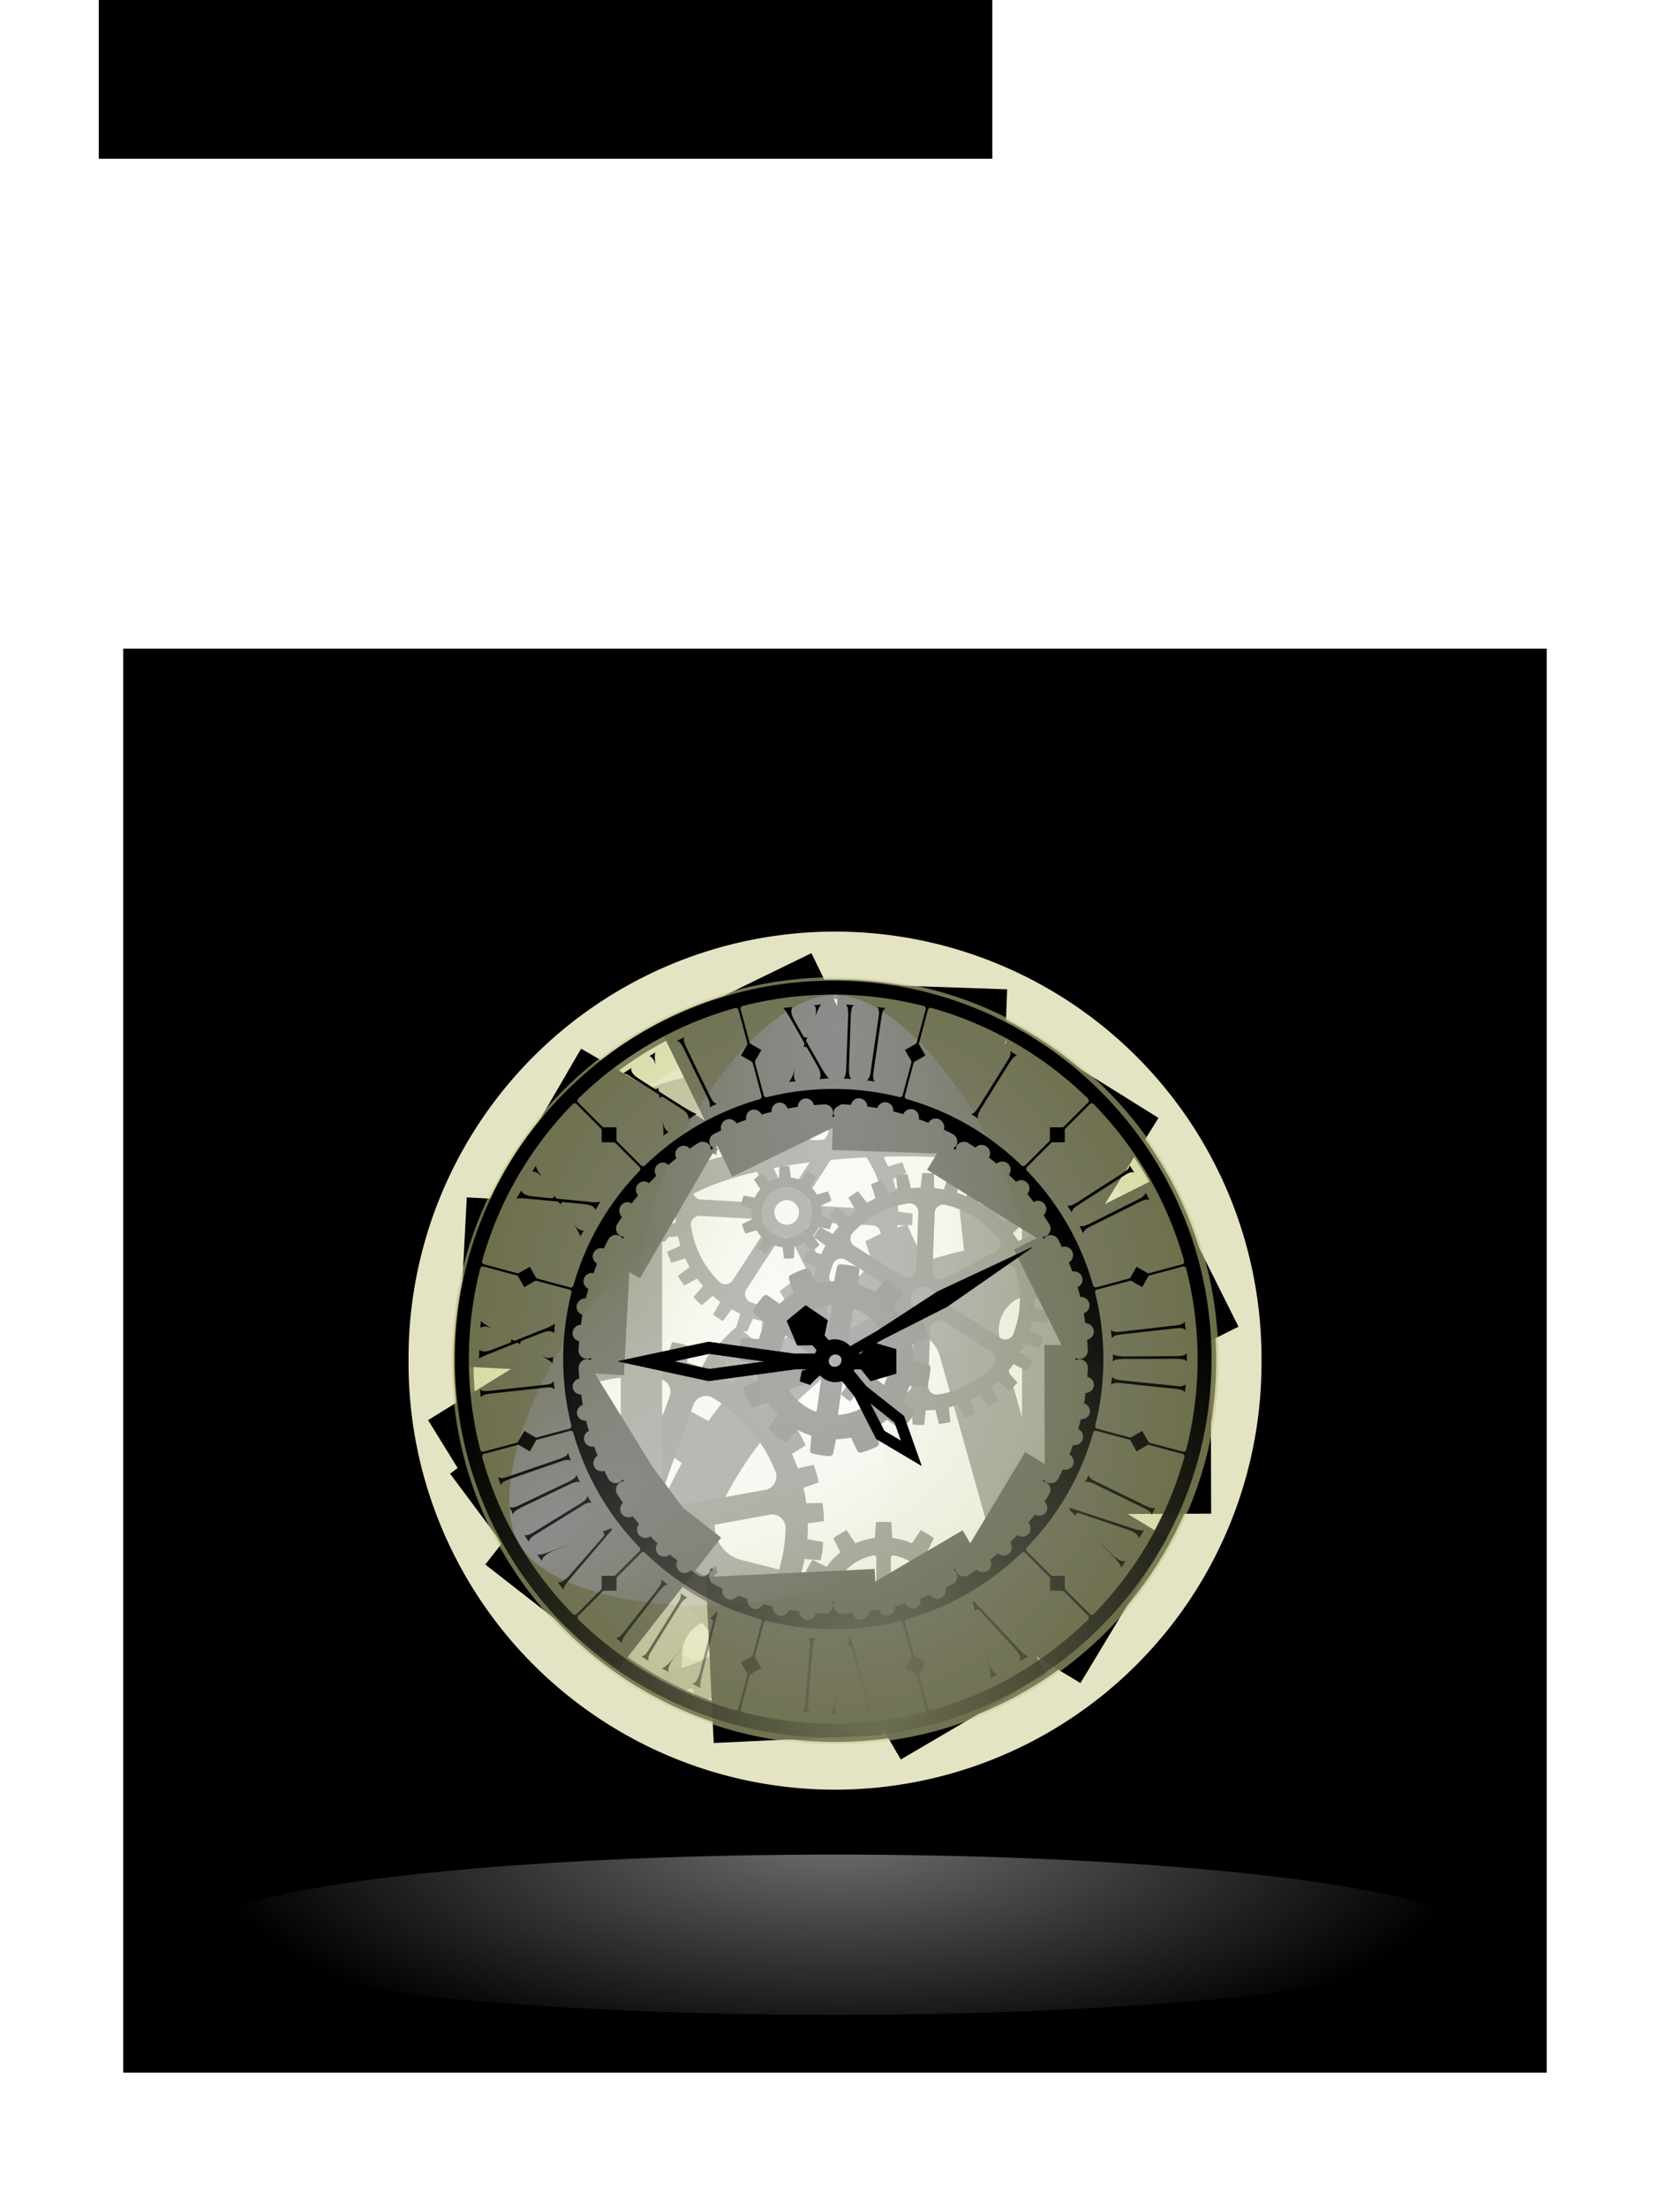
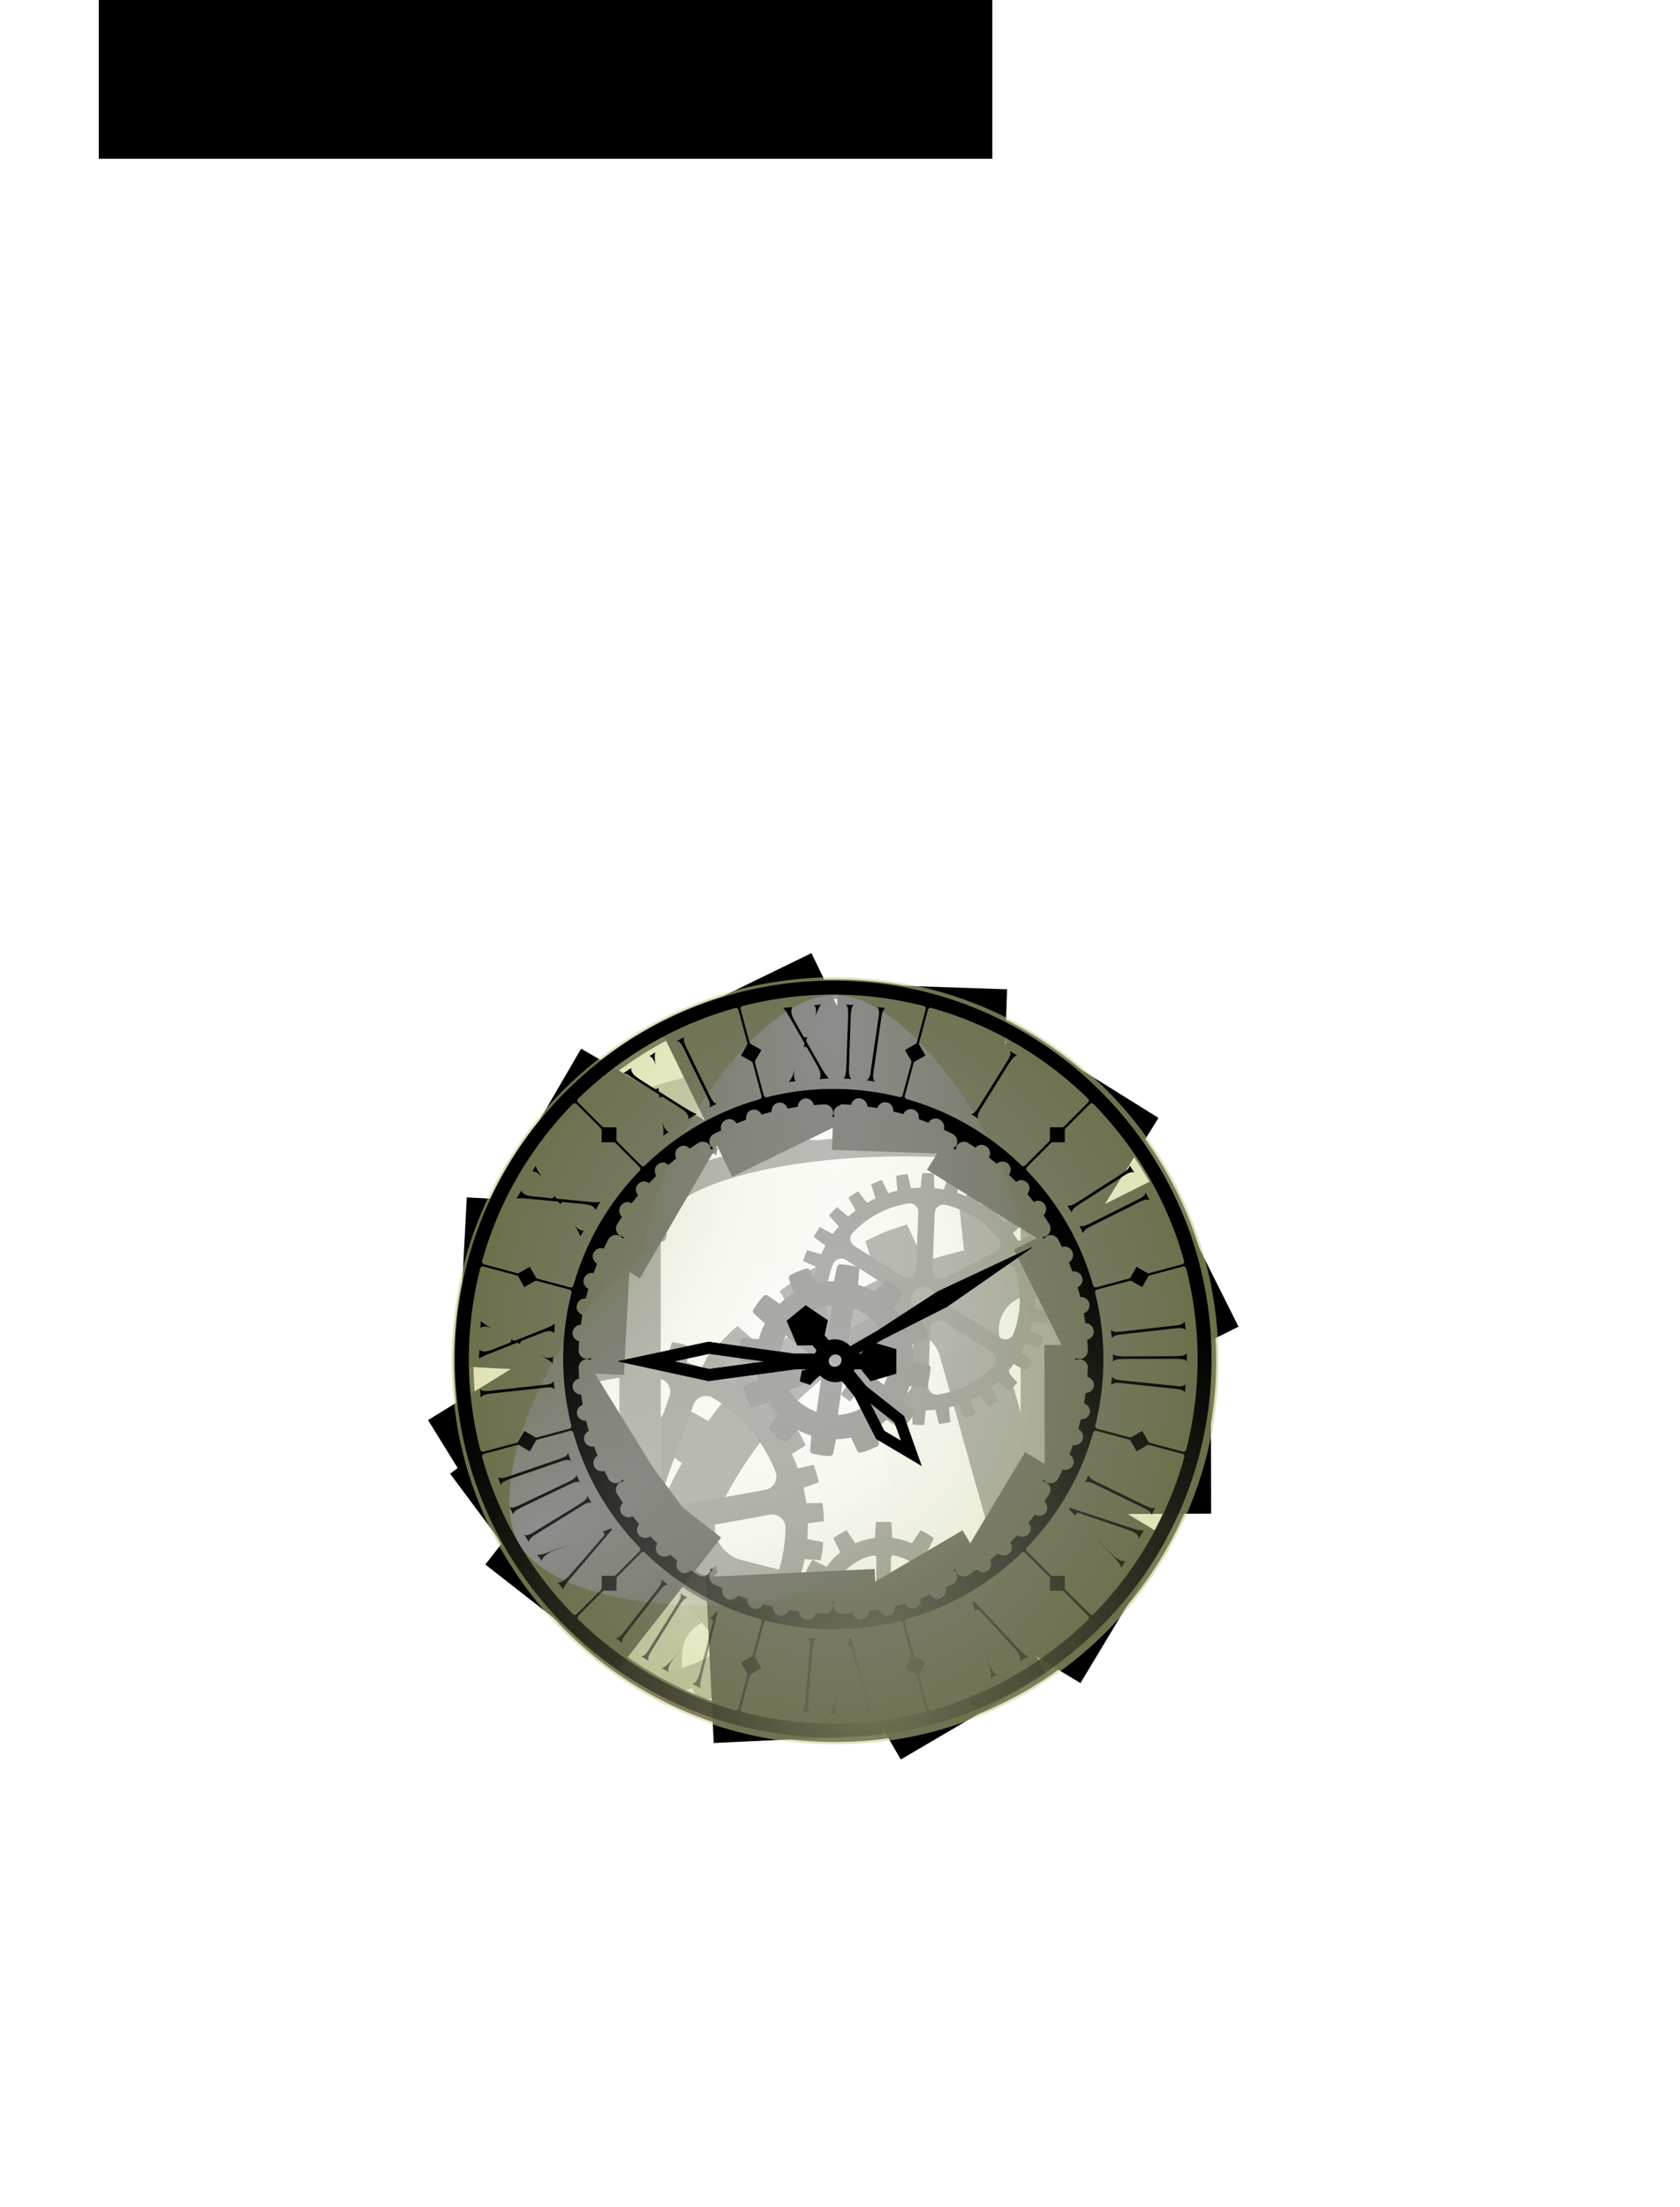
<svg xmlns="http://www.w3.org/2000/svg" xmlns:xlink="http://www.w3.org/1999/xlink" viewBox="0 0 843.26 1107.3" version="1.2">
  <defs>
    <filter id="n" color-interpolation-filters="sRGB">
      <feGaussianBlur stdDeviation="1.897" />
    </filter>
    <filter id="b" height="1.292" width="1.292" y="-.146" x="-.146" color-interpolation-filters="sRGB">
      <feGaussianBlur stdDeviation="12.14" />
    </filter>
    <filter id="d" color-interpolation-filters="sRGB">
      <feGaussianBlur stdDeviation="1.254" />
    </filter>
    <filter id="e" color-interpolation-filters="sRGB">
      <feGaussianBlur stdDeviation="1.027" />
    </filter>
    <filter id="f" color-interpolation-filters="sRGB">
      <feGaussianBlur stdDeviation="3.054" />
    </filter>
    <filter id="g" color-interpolation-filters="sRGB">
      <feGaussianBlur stdDeviation="1.285" />
    </filter>
    <filter id="h" color-interpolation-filters="sRGB">
      <feGaussianBlur stdDeviation=".795" />
    </filter>
    <filter id="i" color-interpolation-filters="sRGB">
      <feGaussianBlur stdDeviation=".795" />
    </filter>
    <filter id="j" color-interpolation-filters="sRGB">
      <feGaussianBlur stdDeviation="1.583" />
    </filter>
    <filter id="k" color-interpolation-filters="sRGB">
      <feGaussianBlur stdDeviation="2.376" />
    </filter>
    <filter id="l" color-interpolation-filters="sRGB">
      <feGaussianBlur stdDeviation=".712" />
    </filter>
    <filter id="c" color-interpolation-filters="sRGB">
      <feGaussianBlur stdDeviation="1.628" />
    </filter>
    <filter id="p" color-interpolation-filters="sRGB">
      <feGaussianBlur stdDeviation="1.897" />
    </filter>
    <filter id="q" color-interpolation-filters="sRGB">
      <feGaussianBlur stdDeviation="1.897" />
    </filter>
    <filter id="s" height="1.689" width="1.053" y="-.344" x="-.026" color-interpolation-filters="sRGB">
      <feGaussianBlur stdDeviation="2.304" />
    </filter>
    <filter id="w" color-interpolation-filters="sRGB">
      <feGaussianBlur stdDeviation="1.026" />
    </filter>
    <filter id="v" color-interpolation-filters="sRGB">
      <feGaussianBlur stdDeviation="1.026" />
    </filter>
    <filter id="u" color-interpolation-filters="sRGB">
      <feGaussianBlur stdDeviation="1.026" />
    </filter>
    <radialGradient id="m" gradientUnits="userSpaceOnUse" cy="592.01" cx="246.13" gradientTransform="matrix(1.505 0 0 1.793 5.638 -492.66)" r="97.781">
      <stop offset="0" stop-color="#f9f9f9" />
      <stop offset="1" stop-color="#a8ae47" />
    </radialGradient>
    <radialGradient id="a" gradientUnits="userSpaceOnUse" cy="412.12" cx="624.29" gradientTransform="matrix(1.232 .01 0 2.369 -145.14 -569.49)" r="47.625">
      <stop offset="0" stop-color="#fff" />
      <stop offset="1" stop-color="#fff" stop-opacity="0" />
    </radialGradient>
    <radialGradient id="r" gradientUnits="userSpaceOnUse" cy="440.08" cx="-6.54" gradientTransform="matrix(2.454 -.459 .501 2.679 -1010 -592.17)" r="96.5">
      <stop offset="0" stop-opacity="0" />
      <stop offset="1" />
    </radialGradient>
    <radialGradient id="t" gradientUnits="userSpaceOnUse" cy="339.17" cx="164.35" gradientTransform="matrix(.999 .006 -.011 .219 3.87 345.09)" r="104.87">
      <stop offset="0" stop-color="#fff" />
      <stop offset="1" stop-color="#fff" stop-opacity="0" />
    </radialGradient>
    <radialGradient id="o" xlink:href="#a" gradientUnits="userSpaceOnUse" cy="412.12" cx="624.29" gradientTransform="matrix(1.232 .01 0 2.369 -145.14 -569.49)" r="47.625" />
  </defs>
  <g transform="translate(47.551 165.38)">
-     <path d="M14.3 160.06h714.51v714.51H14.3z" />
-     <path d="M255.23 317.78a99.722 99.722 0 11-199.44 0 99.722 99.722 0 11199.44 0z" transform="translate(75.8 -87.096) scale(1.902)" filter="url(#b)" stroke="#e4e4c4" stroke-width="25.653" fill="#fff" />
    <path d="M-497.61 659.85c-1.023.02-2.055.092-3.077.098l-1.037 10.419c-3.563.056-7.14.29-10.73.7l-2.367-10.188c-1.946.242-3.895.388-5.843.727-1.726.3-3.435.775-5.16 1.153l1.134 10.41c-1.738.399-3.47.816-5.205 1.303a112.58 112.58 0 00-5.143 1.596l-4.451-9.478c-1.667.574-3.383 1.044-5.01 1.684-1.84.725-3.577 1.65-5.365 2.457l3.281 9.904a109.923 109.923 0 00-9.523 5.001l-6.313-8.37c-1.168.702-2.408 1.31-3.547 2.048-1.99 1.29-3.83 2.734-5.728 4.132l5.267 9.053a110.098 110.098 0 00-8.273 6.88l-7.945-6.88c-.566.53-1.201.995-1.756 1.534-.53.516-1.031 1.048-1.543 1.578-1.534 1.592-3.001 3.243-4.469 4.895l7.058 7.741a111.3 111.3 0 00-6.659 8.46l-9.284-5.126c-.055.079-.104.143-.16.222-2.067 2.977-3.978 6.084-5.772 9.23l8.601 6.163a111.39 111.39 0 00-4.779 9.63l-10.073-3.069c-1.282 3.02-2.519 6.066-3.556 9.187-.139.419-.22.847-.354 1.268l9.665 4.23a110.628 110.628 0 00-2.67 10.436l-10.444-.904c-.504 2.585-1.075 5.16-1.41 7.785-.137 1.075-.14 2.174-.248 3.254l10.304 2.129c-.19 2.107-.32 4.229-.39 6.357a92.747 92.747 0 0013.655 7.839 95.677 95.677 0 01.062-9.878 8.97 8.97 0 016.224-8.051 9.1 9.1 0 015.037-.196l55.366 14.17c3.1.782 5.548 3.1 6.446 6.163a92.445 92.445 0 0012.148-5.843 11.699 11.699 0 013.512-9.062 11.645 11.645 0 014.974-2.865 11.57 11.57 0 017.422.39 93.268 93.268 0 0019.56-24.765l-9.035 9.257a8.97 8.97 0 01-8.672 2.42 9.054 9.054 0 01-6.473-6.322l-15.438-55.02a9.042 9.042 0 01.887-6.97 9.304 9.304 0 011.064-1.48 8.912 8.912 0 014.522-2.758c.48-.121.987-.19 1.481-.23a96.73 96.73 0 0131.824 2.704 97.739 97.739 0 0110.42 3.29 92.177 92.177 0 00-7.636-27.47c-.742-.166-1.497-.244-2.243-.399l-3.219 10.029a110.114 110.114 0 00-10.64-1.578l-.186-10.481c-2.356-.207-4.689-.474-7.067-.541-.34-.01-.679-.007-1.02 0zm-42.11 33.588c4.002-.069 7.718 2.523 8.85 6.544l15.42 54.994a9.073 9.073 0 01-2.235 8.778 8.975 8.975 0 01-8.672 2.43l-55.384-14.116c-2.618-.667-4.805-2.493-5.95-4.94a9 9 0 01.035-7.705 96.395 96.395 0 0118.461-26.415 97.595 97.595 0 0125.573-18.647c.54-.269 1.086-.446 1.667-.603a9.077 9.077 0 012.235-.319z" transform="translate(1469.25 -862.486) scale(1.968)" filter="url(#c)" fill-rule="evenodd" stroke="#6f6f6f" stroke-width=".284" fill="#6f6f6f" />
    <path d="M-607.05 695.62c-.697-.004-1.397.024-2.093.035l-.363 4.106a43.477 43.477 0 00-4.23.32l-.975-4.018c-.302.041-.613.051-.913.098-1.15.178-2.275.44-3.405.7l.496 4.097a43.69 43.69 0 00-4.061 1.188l-1.809-3.76-.106.036a47.958 47.958 0 00-3.946 1.64l1.348 3.938a43.794 43.794 0 00-3.725 2.004l-2.536-3.281c-1.1.676-2.192 1.372-3.236 2.137-.14.102-.269.215-.408.319l2.137 3.565a43.58 43.58 0 00-3.236 2.74l-3.14-2.67c-.75.715-1.52 1.416-2.225 2.182-.29.313-.544.662-.825.984l2.82 3.024a43.164 43.164 0 00-2.598 3.352l-3.627-1.96c-.445.65-.902 1.295-1.32 1.968.18.965.374 1.929.584 2.882l1.8 1.26a45.05 45.05 0 00-1.01 1.994 92.056 92.056 0 002.58 8.318 37.818 37.818 0 016.88-13.39 3.546 3.546 0 013.84-1.16c.641.198 1.214.57 1.65 1.08l14.532 17.168a3.54 3.54 0 01.657 3.494 3.566 3.566 0 01-2.732 2.296l-18.967 3.45a92.732 92.732 0 003.361 5.63l16.714-3.024a3.537 3.537 0 011.747.124 3.54 3.54 0 012.066 1.818c.418.86.482 1.867.16 2.767l-5.773 16.103a93.462 93.462 0 005 4.318l6.571-18.346a3.565 3.565 0 011.88-2.03 3.544 3.544 0 014.177.93l14.542 17.15c.683.81.97 1.874.78 2.917a3.576 3.576 0 01-1.765 2.474 38.017 38.017 0 01-14.94 4.681 92.588 92.588 0 007.687 4.035c.957-.26 1.902-.545 2.838-.869l1.285 2.678c.553.226 1.109.44 1.667.656.984-.383 1.951-.797 2.909-1.241l-1.348-3.946a43.961 43.961 0 003.733-2.004l2.527 3.28c1.098-.674 2.186-1.373 3.228-2.136.141-.104.267-.223.408-.328l-2.129-3.556a43.57 43.57 0 003.228-2.74l3.148 2.678c.753-.716 1.51-1.423 2.217-2.19.287-.312.545-.665.824-.984l-2.82-3.024a43.182 43.182 0 002.599-3.352l3.626 1.96c.474-.693.97-1.361 1.41-2.084.324-.532.591-1.11.896-1.658l-3.361-2.368c.667-1.23 1.281-2.5 1.835-3.812l3.937 1.152c.28-.68.6-1.33.852-2.03.25-.699.413-1.409.63-2.11l-3.778-1.606a43.544 43.544 0 001.01-4.114l4.106.31c.114-.617.266-1.226.355-1.844.12-.836.156-1.675.23-2.51l-4.034-.789c.113-1.418.15-2.83.124-4.238l4.097-.55c-.013-.427.015-.86-.01-1.286-.058-1.039-.202-2.066-.327-3.094l-4.115.07a43.435 43.435 0 00-.762-4.167l3.901-1.392c-.042-.171-.063-.352-.106-.523a47.659 47.659 0 00-1.126-3.698l-4.044.923a43.804 43.804 0 00-1.605-3.91l3.538-2.191a47.821 47.821 0 00-2.004-3.769c-.02-.034-.05-.063-.07-.097l-3.787 1.747a43.553 43.553 0 00-2.376-3.494l2.988-2.855c-.705-.916-1.409-1.839-2.181-2.704-.203-.228-.44-.424-.648-.648l-3.307 2.483a43.432 43.432 0 00-3.06-2.935l2.333-3.396c-.709-.603-1.398-1.228-2.146-1.791-.427-.322-.9-.596-1.339-.905l-2.704 3.113a43.247 43.247 0 00-3.6-2.226l1.56-3.804c-.679-.366-1.328-.773-2.03-1.108-.622-.297-1.294-.526-1.933-.798l-2.004 3.59c-.649-.267-1.301-.522-1.969-.762a44.36 44.36 0 00-2.013-.665l.736-4.043c-.665-.196-1.327-.446-1.995-.612-.755-.187-1.513-.286-2.27-.435l-1.215 3.929a43.233 43.233 0 00-4.194-.568l-.115-4.123c-.535-.041-1.071-.128-1.605-.15a18.39 18.39 0 00-.691-.019zm-1.791 9.505a38.477 38.477 0 016.225.435c.234.037.451.104.673.186a3.55 3.55 0 012.129 4.522l-7.59 21.157a3.563 3.563 0 01-2.714 2.306 3.544 3.544 0 01-3.343-1.197l-14.542-17.167a3.552 3.552 0 01-.78-2.935 3.54 3.54 0 011.764-2.465 38.063 38.063 0 0118.177-4.842zm18.08 4.86c.47-.015.946.065 1.392.24.182.07.346.157.514.256a38.078 38.078 0 019.594 8.122 38.16 38.16 0 016.447 10.8c.39.99.313 2.096-.204 3.024a3.568 3.568 0 01-2.474 1.774l-22.132 4.007a3.545 3.545 0 01-3.343-1.197 3.578 3.578 0 01-.638-3.51l7.59-21.167a3.564 3.564 0 011.88-2.03 3.593 3.593 0 011.374-.32zm-17.433 28.72a4.582 4.582 0 014.123 6.127 4.587 4.587 0 01-5.861 2.775 4.597 4.597 0 01-2.775-5.87 4.59 4.59 0 014.513-3.032zm34.209 1.507a3.54 3.54 0 013.742 3.6c-.12 8.318-2.925 16.583-8.344 23.338-.664.829-1.67 1.316-2.731 1.33s-2.064-.439-2.75-1.25l-14.532-17.167c-.826-.968-1.077-2.314-.647-3.511s1.47-2.056 2.722-2.28l22.097-4.007a3.55 3.55 0 01.443-.053z" transform="translate(1469.25 -862.486) scale(1.968)" filter="url(#d)" fill-rule="evenodd" stroke="#626262" stroke-width=".284" fill="#626262" />
    <path d="M-545.36 742.36c-.623 0-1.243.028-1.853.08l-.24 4.008c-1.827.214-3.572.7-5.187 1.427l-2.208-3.343a21.776 21.776 0 00-3.174 1.898l1.8 3.609a17.877 17.877 0 00-3.653 3.813l-3.574-1.792a21.703 21.703 0 00-1.79 3.272l3.369 2.226a17.6 17.6 0 00-1.17 4.974l-4 .24c-.025.432-.044.865-.044 1.303 0 .832.06 1.65.15 2.457l4.017.239a17.612 17.612 0 001.428 4.726l-3.343 2.208a21.697 21.697 0 001.977 3.245l3.618-1.808a17.856 17.856 0 003.432 3.29l-1.791 3.59a21.712 21.712 0 003.334 1.862l2.216-3.36a17.65 17.65 0 004.523 1.17l.24 4.008c.632.056 1.276.089 1.923.089s1.283-.033 1.915-.089l.24-4.008a17.653 17.653 0 004.522-1.17l2.217 3.36a21.71 21.71 0 003.334-1.862l-1.791-3.59a17.888 17.888 0 003.44-3.29l3.609 1.808a21.691 21.691 0 001.977-3.254l-3.334-2.208a17.607 17.607 0 001.42-4.717l4.025-.24c.09-.807.142-1.624.142-2.456 0-.438-.02-.871-.045-1.303l-3.99-.24a17.61 17.61 0 00-1.17-4.974l3.36-2.226a21.7 21.7 0 00-1.791-3.272l-3.573 1.792a17.875 17.875 0 00-3.654-3.813l1.8-3.609a21.783 21.783 0 00-3.174-1.898l-2.208 3.343a17.636 17.636 0 00-5.187-1.427l-.24-4.008c-.609-.052-1.221-.08-1.844-.08zm-2.474 8.282a.75.75 0 01.745.753v8.389a.74.74 0 01-.372.647.754.754 0 01-.754 0l-7.262-4.194a.754.754 0 01-.373-.523.761.761 0 01.178-.621 13.66 13.66 0 017.687-4.433c.05-.01.1-.019.151-.018zm4.966 0c.04 0 .084 0 .124.009 1.446.282 2.866.81 4.212 1.587a13.627 13.627 0 013.476 2.855c.147.17.213.4.177.62a.744.744 0 01-.364.524l-7.27 4.194a.754.754 0 01-.754 0 .741.741 0 01-.373-.647v-8.388a.744.744 0 01.772-.754zm-14.746 8.486a.76.76 0 01.408.097l7.27 4.194a.762.762 0 01.373.656.747.747 0 01-.372.648l-7.263 4.194a.748.748 0 01-1.082-.408c-.966-2.82-1.026-5.944-.017-8.876a.75.75 0 01.683-.505zm24.447 0a.746.746 0 01.727.505 13.693 13.693 0 01.009 8.885.748.748 0 01-.452.452.75.75 0 01-.639-.053l-7.27-4.194c-.232-.135-.373-.38-.373-.648s.141-.52.372-.656l7.262-4.185a.777.777 0 01.364-.106zm-12.192 2.65a2.292 2.292 0 012.287 2.298 2.292 2.292 0 01-2.287 2.296 2.3 2.3 0 01-2.297-2.296 2.3 2.3 0 012.297-2.297zm-2.5 5.827a.764.764 0 01.549.212.75.75 0 01.222.541v8.389a.758.758 0 01-.896.744 13.646 13.646 0 01-4.212-1.587 13.649 13.649 0 01-3.476-2.855.757.757 0 01.195-1.144l7.263-4.194a.743.743 0 01.354-.106zm4.991 0a.765.765 0 01.355.106l7.262 4.194a.754.754 0 01.373.523.761.761 0 01-.178.621 13.652 13.652 0 01-7.687 4.433.739.739 0 01-.621-.15.758.758 0 01-.275-.585v-8.389a.744.744 0 01.771-.753z" transform="translate(1469.25 -862.486) scale(1.968)" filter="url(#e)" fill-rule="evenodd" stroke="#626262" stroke-width=".261" fill="#626262" />
-     <path d="M-550.89 624.31c-33.861 0-61.965 6.817-67.124 15.73 1.724 2.769 3.145 6.165 4.168 10.011l.062.044v.178c1.098 4.216 1.711 8.95 1.711 13.957 0 .88-.016 1.753-.053 2.615h-.523c-.513 0-.923.74-.923 1.659v.523c0 .918.41 1.658.923 1.658h.337v105.58a92.923 92.923 0 0010.357 6.544v-112.12h.532c.512 0 .93-.74.93-1.659v-.523c0-.918-.418-1.658-.93-1.658h-.4c1.373-9.955 28.706-17.903 62.186-17.903 10.386 0 20.18.758 28.79 2.11-.235.3-.39.795-.39 1.357v.523c0 .919.41 1.659.923 1.659h.337v126.13a93.217 93.217 0 0010.357-7.254v-118.88h.532c.512 0 .93-.74.93-1.658v-.523c0-.918-.418-1.658-.93-1.658h-.31c1.218-6.535 3.545-12.09 6.552-15.9a93.338 93.338 0 00-3.006-2.819c-12.355-4.682-32.405-7.723-55.038-7.723zm-.222 4.629c2.225 0 4.35.058 6.411.124a6.414 6.414 0 014.895 2.527 6.392 6.392 0 011.126 5.382c-.074.306-.118.505-.15.647-.084.366-.18.784-.285 1.277a6.396 6.396 0 01-6.118 5.081c-5.844.127-11.462.466-16.785 1.01a6.398 6.398 0 01-6.978-5.39c-.15-.971-.294-1.928-.444-2.847a6.404 6.404 0 015.924-7.412c3.995-.246 8.125-.4 12.405-.4zm24.792 1.631c.093 0 .181-.003.275 0 .213.007.427.025.639.053 4.69.621 9.125 1.398 13.176 2.315a6.393 6.393 0 014.894 7.333 6.4 6.4 0 01-7.085 5.258 197.012 197.012 0 00-12.449-1.144 6.412 6.412 0 01-5.852-7.856c.076-.322.159-.69.257-1.082.008-.032.01-.019.018-.053a6.4 6.4 0 016.127-4.824zm-56.217.993a6.398 6.398 0 016.367 5.24c.219 1.192.435 2.407.647 3.636a6.398 6.398 0 01-4.992 7.351c-6.515 1.364-12.106 3.013-16.502 5.028a6.407 6.407 0 01-8.93-4.505 37.996 37.996 0 00-.877-3.44 6.4 6.4 0 013.68-7.812c5.186-2.13 11.796-3.989 19.534-5.391a6.43 6.43 0 011.073-.107z" transform="translate(1469.25 -862.486) scale(1.968)" filter="url(#f)" fill-rule="evenodd" stroke="#6f6f6f" stroke-width=".21" fill="#6f6f6f" />
-     <path d="M-552.6 636.56c-.38-.248-.77-.482-1.156-.712l-2.255 2.986a28.448 28.448 0 00-2.4-1.238l1.1-3.57a31.816 31.816 0 00-2.513-.983l-1.587 3.39a28.016 28.016 0 00-2.606-.695l.337-3.73a31.81 31.81 0 00-2.666-.425l-.85 3.638a28.311 28.311 0 00-2.693-.138l-.448-3.712a31.94 31.94 0 00-2.694.138l-.074 3.731c-.893.097-1.787.239-2.667.42l-1.205-3.54c-.878.194-1.75.423-2.61.69l.71 3.682a28.39 28.39 0 00-2.516.952l-1.918-3.21c-.82.372-1.627.778-2.416 1.22l1.456 3.448a28.04 28.04 0 00-2.268 1.463l-2.546-2.751a31.8 31.8 0 00-2.098 1.69l2.145 3.073c-.662.6-1.301 1.238-1.912 1.908l-3.06-2.156a32 32 0 00-1.7 2.1l2.736 2.557c-.263.365-.517.73-.766 1.11-.246.378-.48.763-.707 1.148l-3.443-1.474c-.449.79-.863 1.588-1.238 2.4l3.207 1.934c-.368.829-.694 1.67-.976 2.518l-3.677-.726a31.79 31.79 0 00-.707 2.61l3.544 1.221a28.035 28.035 0 00-.426 2.665l-3.743.057c-.086.9-.133 1.802-.143 2.702l3.71.462c.004.898.055 1.796.143 2.687l-3.656.833c.101.894.243 1.785.42 2.667l3.725-.322c.19.88.43 1.748.702 2.607l-3.398 1.573c.284.854.604 1.693.96 2.521l3.577-1.085a28.34 28.34 0 001.212 2.41l-2.989 2.243c.454.774.943 1.53 1.464 2.268l3.278-1.81c.527.723 1.084 1.43 1.685 2.106l-2.463 2.818c.604.66 1.247 1.29 1.912 1.904l2.824-2.445c.665.594 1.37 1.16 2.1 1.698l-1.824 3.267c.365.261.736.523 1.116.771.38.248.763.478 1.148.707l2.256-2.986c.786.452 1.589.87 2.4 1.238l-1.101 3.57c.832.363 1.664.695 2.513.983l1.588-3.39a28.03 28.03 0 002.606.695l-.337 3.73c.884.18 1.776.322 2.665.426l.85-3.639c.896.091 1.798.133 2.694.138l.448 3.712a31.94 31.94 0 002.694-.137l.071-3.744a28.416 28.416 0 002.67-.408l1.205 3.54a32.16 32.16 0 002.61-.69l-.71-3.682c.855-.28 1.694-.599 2.521-.96l1.92 3.223c.819-.371 1.621-.783 2.409-1.224l-1.456-3.449a28.04 28.04 0 002.268-1.463l2.546 2.751c.72-.532 1.423-1.1 2.103-1.698l-2.146-3.073c.663-.6 1.302-1.237 1.912-1.907l3.061 2.156c.593-.67 1.156-1.37 1.699-2.1l-2.728-2.553c.26-.362.52-.731.766-1.11.248-.38.479-.76.707-1.147l3.435 1.468c.449-.79.863-1.587 1.238-2.4l-3.206-1.933c.367-.829.693-1.67.976-2.519l3.676.727c.272-.86.506-1.73.703-2.602l-3.544-1.222c.185-.885.327-1.773.426-2.665l3.743-.057c.086-.898.14-1.799.15-2.697l-3.723-.46a28.254 28.254 0 00-.137-2.694l3.656-.833a32.165 32.165 0 00-.42-2.667l-3.725.322a28.575 28.575 0 00-.69-2.61l3.386-1.57a32.023 32.023 0 00-.96-2.521l-3.577 1.085a28.32 28.32 0 00-1.212-2.41l2.988-2.243a31.903 31.903 0 00-1.463-2.268l-3.278 1.81a28.005 28.005 0 00-1.686-2.106l2.464-2.818a31.652 31.652 0 00-1.913-1.904l-2.824 2.445a28.437 28.437 0 00-2.1-1.698l1.825-3.267a32.29 32.29 0 00-1.11-.766zm-.687 8.615c.069.038.128.08.193.126.106.073.214.153.307.243a24.78 24.78 0 017.284 14.377 2.35 2.35 0 01-2.455 2.675l-14.565-.8a2.349 2.349 0 01-1.841-3.636l7.966-12.209a2.35 2.35 0 011.515-1.023 2.372 2.372 0 011.596.247zm-7.052-4.591a2.351 2.351 0 01.669 3.242l-7.962 12.201a2.357 2.357 0 01-4.07-.22l-6.591-13.004a2.357 2.357 0 01-.057-2.007 2.344 2.344 0 011.512-1.31 24.811 24.811 0 0116.086.871c.145.06.283.14.413.227zm-22.326 3.029c.381.227.69.557.892.953l6.592 13.004a2.353 2.353 0 01-2.23 3.416l-14.537-.794a2.35 2.35 0 01-2.154-2.93c1.326-5.239 4.338-10.032 8.78-13.488a2.351 2.351 0 012.657-.161zm35.58 23.227a2.345 2.345 0 011.042 2.574c-1.328 5.239-4.35 10.037-8.792 13.491a2.354 2.354 0 01-3.544-.799l-6.592-13.003a2.353 2.353 0 012.229-3.416l14.553.803c.393.023.77.142 1.105.35zm-21.207-6.247a3.278 3.278 0 01.96 4.533 3.285 3.285 0 01-4.541.955 3.278 3.278 0 01-.948-4.535 3.27 3.27 0 014.529-.953zm-8.22 4.631c.537.334.924.87 1.062 1.488s.019 1.268-.327 1.798l-7.97 12.216a2.345 2.345 0 01-1.71 1.045 2.348 2.348 0 01-1.897-.645 24.782 24.782 0 01-7.282-14.365 2.36 2.36 0 012.46-2.683l14.558.796c.394.023.771.142 1.106.35zm7.307 4.768c.322.222.588.522.766.87l6.591 13.005c.317.626.338 1.364.057 2.006a2.363 2.363 0 01-1.517 1.319 24.784 24.784 0 01-16.08-.88 2.368 2.368 0 01-1.363-1.481 2.337 2.337 0 01.276-1.98l7.966-12.208a2.35 2.35 0 013.303-.65z" transform="translate(1469.25 -862.486) scale(1.968)" filter="url(#g)" fill-rule="evenodd" stroke="#6f6f6f" stroke-width=".284" fill="#6f6f6f" />
-     <path d="M-563.71 653.56c-.33-.215-.665-.402-1.008-.58l-1.76 2.296a8.763 8.763 0 00-2.662-.722l-.362-2.87c-.78-.038-1.556.006-2.324.122l-.071 2.891a8.874 8.874 0 00-2.586.987l-1.986-2.116c-.642.42-1.244.91-1.801 1.46l1.642 2.388a8.93 8.93 0 00-.85 1.094 8.829 8.829 0 00-.655 1.213l-2.848-.541c-.28.735-.483 1.488-.608 2.248l2.73.96a8.873 8.873 0 00.138 2.765l-2.617 1.23c.202.748.475 1.478.824 2.176l2.784-.828a8.762 8.762 0 001.721 2.148l-1.391 2.537a11.647 11.647 0 001.95 1.272l1.761-2.295c.86.386 1.761.619 2.666.715l.362 2.87c.776.038 1.556 0 2.32-.116l.07-2.89a8.874 8.874 0 002.587-.987l1.979 2.111a11.59 11.59 0 001.812-1.462l-1.642-2.388c.304-.338.59-.695.846-1.088a8.93 8.93 0 00.66-1.219l2.847.541c.28-.732.485-1.48.61-2.236l-2.736-.966a8.873 8.873 0 00-.138-2.764l2.617-1.23a11.7 11.7 0 00-.829-2.17l-2.768.819a8.762 8.762 0 00-1.733-2.145l1.392-2.537a11.79 11.79 0 00-.943-.693zm-2.755 4.223c3.064 2 3.935 6.112 1.935 9.176s-6.114 3.924-9.179 1.925a6.629 6.629 0 017.244-11.101z" transform="translate(1469.25 -862.486) scale(1.968)" filter="url(#h)" fill-rule="evenodd" stroke="#535353" stroke-width=".262" fill="#535353" />
+     <path d="M-550.89 624.31c-33.861 0-61.965 6.817-67.124 15.73 1.724 2.769 3.145 6.165 4.168 10.011l.062.044v.178c1.098 4.216 1.711 8.95 1.711 13.957 0 .88-.016 1.753-.053 2.615h-.523c-.513 0-.923.74-.923 1.659v.523c0 .918.41 1.658.923 1.658v105.58a92.923 92.923 0 0010.357 6.544v-112.12h.532c.512 0 .93-.74.93-1.659v-.523c0-.918-.418-1.658-.93-1.658h-.4c1.373-9.955 28.706-17.903 62.186-17.903 10.386 0 20.18.758 28.79 2.11-.235.3-.39.795-.39 1.357v.523c0 .919.41 1.659.923 1.659h.337v126.13a93.217 93.217 0 0010.357-7.254v-118.88h.532c.512 0 .93-.74.93-1.658v-.523c0-.918-.418-1.658-.93-1.658h-.31c1.218-6.535 3.545-12.09 6.552-15.9a93.338 93.338 0 00-3.006-2.819c-12.355-4.682-32.405-7.723-55.038-7.723zm-.222 4.629c2.225 0 4.35.058 6.411.124a6.414 6.414 0 014.895 2.527 6.392 6.392 0 011.126 5.382c-.074.306-.118.505-.15.647-.084.366-.18.784-.285 1.277a6.396 6.396 0 01-6.118 5.081c-5.844.127-11.462.466-16.785 1.01a6.398 6.398 0 01-6.978-5.39c-.15-.971-.294-1.928-.444-2.847a6.404 6.404 0 015.924-7.412c3.995-.246 8.125-.4 12.405-.4zm24.792 1.631c.093 0 .181-.003.275 0 .213.007.427.025.639.053 4.69.621 9.125 1.398 13.176 2.315a6.393 6.393 0 014.894 7.333 6.4 6.4 0 01-7.085 5.258 197.012 197.012 0 00-12.449-1.144 6.412 6.412 0 01-5.852-7.856c.076-.322.159-.69.257-1.082.008-.032.01-.019.018-.053a6.4 6.4 0 016.127-4.824zm-56.217.993a6.398 6.398 0 016.367 5.24c.219 1.192.435 2.407.647 3.636a6.398 6.398 0 01-4.992 7.351c-6.515 1.364-12.106 3.013-16.502 5.028a6.407 6.407 0 01-8.93-4.505 37.996 37.996 0 00-.877-3.44 6.4 6.4 0 013.68-7.812c5.186-2.13 11.796-3.989 19.534-5.391a6.43 6.43 0 011.073-.107z" transform="translate(1469.25 -862.486) scale(1.968)" filter="url(#f)" fill-rule="evenodd" stroke="#6f6f6f" stroke-width=".21" fill="#6f6f6f" />
    <path d="M-534.04 653.46a32.57 32.57 0 00-1.357-.017l-.4 3.72c-.907.017-1.81.072-2.695.172l-.89-3.628c-.898.116-1.788.26-2.662.448l.38 3.724c-.88.204-1.744.459-2.592.744l-1.628-3.373c-.852.3-1.688.636-2.505 1.004l1.14 3.558c-.815.383-1.61.81-2.382 1.266l-2.29-2.954c-.77.47-1.516.97-2.241 1.503l1.854 3.239a28.582 28.582 0 00-2.072 1.73l-2.853-2.416a32.222 32.222 0 00-1.885 1.933l2.502 2.794a28.419 28.419 0 00-1.67 2.11l-3.295-1.769c-.512.74-.995 1.504-1.445 2.287l3.02 2.21a28.046 28.046 0 00-1.193 2.422l-3.597-1.053c-.344.825-.656 1.67-.932 2.53l3.42 1.532c-.26.855-.48 1.731-.66 2.62l-3.734-.277c-.164.88-.287 1.77-.377 2.674l3.66.789c-.038.448-.069.89-.086 1.345-.018.451-.02.901-.017 1.348l-3.71.505c.02.91.075 1.806.171 2.696l3.744.01c.11.9.264 1.79.457 2.662l-3.527 1.267c.21.88.454 1.75.734 2.601l3.668-.773c.296.855.63 1.689 1.004 2.506l-3.18 1.972c.387.816.811 1.614 1.265 2.39l3.421-1.51a28.4 28.4 0 001.503 2.232l-2.709 2.594a32.237 32.237 0 001.731 2.072l3.03-2.191a28.419 28.419 0 001.943 1.876l-2.107 3.096a32.02 32.02 0 002.119 1.67l2.511-2.77a28.315 28.315 0 002.278 1.445l-1.41 3.46a31.8 31.8 0 002.42 1.193l1.882-3.238c.824.35 1.665.669 2.528.94l-.664 3.684c.856.255 1.733.466 2.619.65l1.166-3.548c.875.168 1.77.292 2.674.377l.113 3.74c.449.036.901.07 1.355.088.452.017.9.018 1.348.016l.4-3.72c.907-.016 1.81-.071 2.695-.172l.89 3.628c.901-.116 1.785-.258 2.662-.448l-.38-3.724a28.033 28.033 0 002.592-.743l1.628 3.372c.85-.3 1.689-.635 2.505-1.004l-1.14-3.558c.815-.382 1.61-.81 2.381-1.266l2.292 2.954c.77-.47 1.515-.97 2.24-1.502l-1.863-3.248a28.421 28.421 0 002.08-1.722l2.854 2.417a32.15 32.15 0 001.884-1.933l-2.501-2.794c.59-.68 1.145-1.384 1.67-2.119l3.303 1.778c.511-.739.988-1.505 1.437-2.288l-3.021-2.21c.435-.785.833-1.591 1.193-2.421l3.598 1.052c.345-.827.656-1.676.932-2.538l-3.42-1.533c.26-.855.48-1.73.66-2.619l3.734.277a32 32 0 00.377-2.675l-3.652-.788c.038-.445.07-.894.087-1.345.018-.454.02-.899.017-1.348l3.702-.506a31.98 31.98 0 00-.172-2.695l-3.744-.01c-.111-.9-.263-1.79-.457-2.663l3.527-1.266a31.78 31.78 0 00-.735-2.593l-3.668.773a28.027 28.027 0 00-1.004-2.505l3.182-1.972a32.01 32.01 0 00-1.257-2.391l-3.43 1.519a28.287 28.287 0 00-1.503-2.24l2.708-2.594a32.186 32.186 0 00-1.73-2.072l-3.03 2.19a28.549 28.549 0 00-1.934-1.884l2.098-3.087a32.02 32.02 0 00-2.119-1.67l-2.511 2.77a28.318 28.318 0 00-2.278-1.445l1.41-3.46c-.786-.43-1.596-.83-2.42-1.193l-1.882 3.237a27.996 27.996 0 00-2.529-.94l.665-3.684a31.61 31.61 0 00-2.62-.65l-1.165 3.549a28.437 28.437 0 00-2.674-.378l-.114-3.74c-.447-.036-.893-.07-1.345-.087zm3.838 7.743c.078-.003.151.004.23.01.13.007.263.02.389.05a24.774 24.774 0 0113.637 8.59 2.35 2.35 0 01-.731 3.556l-12.906 6.799a2.349 2.349 0 01-3.448-2.173l.559-14.568a2.35 2.35 0 01.773-1.656 2.372 2.372 0 011.497-.608zm-8.41-.314a2.351 2.351 0 012.241 2.438l-.559 14.558c-.031.84-.513 1.6-1.257 1.992a2.345 2.345 0 01-2.348-.09l-12.338-7.767a2.357 2.357 0 01-1.08-1.692 2.344 2.344 0 01.624-1.902 24.81 24.81 0 0114.247-7.52c.155-.022.315-.024.47-.017zm-17.594 14.072a2.35 2.35 0 011.255.359l12.338 7.768a2.353 2.353 0 01-.157 4.076l-12.879 6.79a2.35 2.35 0 01-3.353-1.406c-1.555-5.176-1.434-10.835.6-16.083a2.352 2.352 0 012.196-1.504zm42.459 1.639a2.345 2.345 0 012.216 1.673c1.553 5.177 1.427 10.846-.609 16.091a2.354 2.354 0 01-3.451 1.136l-12.338-7.767a2.353 2.353 0 01.157-4.076l12.897-6.79a2.335 2.335 0 011.128-.267zm-21.403 5.54a3.278 3.278 0 013.153 3.396 3.286 3.286 0 01-3.405 3.153c-1.806-.07-3.213-1.597-3.143-3.404s1.588-3.214 3.395-3.144zm-4.672 8.198c.633.01 1.24.27 1.676.73a2.36 2.36 0 01.644 1.71l-.56 14.577a2.345 2.345 0 01-.928 1.774 2.348 2.348 0 01-1.96.422 24.783 24.783 0 01-13.629-8.58 2.36 2.36 0 01.731-3.566l12.898-6.8a2.335 2.335 0 011.128-.266zm8.719.335c.39.024.773.145 1.104.353l12.338 7.768c.594.374.991.996 1.08 1.691a2.363 2.363 0 01-.623 1.91 24.784 24.784 0 01-14.247 7.511 2.367 2.367 0 01-1.93-.57 2.337 2.337 0 01-.782-1.841l.56-14.567a2.35 2.35 0 012.5-2.256z" transform="translate(1469.25 -862.486) scale(1.968)" filter="url(#i)" fill-rule="evenodd" stroke="#585858" stroke-width=".284" fill="#585858" />
    <path d="M-564.3 608.56a92.468 92.468 0 00-19.259 3.405c-13.895 26.5-36.007 47.579-62.486 60.367a92.068 92.068 0 00-3.015 11.829l3.095 5.666c2.08-.876 4.135-1.823 6.18-2.793l-2.642-7.253a146.791 146.791 0 006.526-3.326l4.398 6.296a152.58 152.58 0 005.906-3.432l-3.37-6.942a145.778 145.778 0 006.065-3.99l5.117 5.887a152.14 152.14 0 005.515-4.035l-4.052-6.606c1.903-1.475 3.772-3.066 5.612-4.646l5.667 5.338a154.99 154.99 0 005.072-4.593l-4.815-6.136a146.02 146.02 0 005.116-5.143l6.19 4.682c1.551-1.66 3.084-3.33 4.575-5.072l-5.356-5.604c.794-.938 1.592-1.848 2.367-2.811.776-.963 1.506-1.95 2.253-2.926l6.606 4.043c1.368-1.808 2.669-3.657 3.946-5.506l-5.906-5.046c1.37-2.008 2.741-3.992 4-6.047l7.013 3.281c1.186-1.963 2.245-3.995 3.334-5.994l-6.375-4.327c1.145-2.128 2.276-4.254 3.307-6.42l7.315 2.545c.731-1.559 1.429-3.12 2.102-4.69z" transform="translate(1469.25 -862.486) scale(1.968)" filter="url(#j)" fill-rule="evenodd" stroke="#6f6f6f" stroke-width=".284" fill="#6f6f6f" />
    <path d="M163.47 337.72c-2.283 0-4.557.124-6.781.313a2.838 2.838 0 00-2.594 2.656l-.72 11.93c-5.016.776-9.826 2.084-14.406 3.937l-6.563-9.906a2.838 2.838 0 00-3.625-1 79.54 79.54 0 00-11.594 6.938 2.838 2.838 0 00-.874 3.593l5.374 10.781c-3.753 3.129-7.118 6.676-10.093 10.562l-10.61-5.3a2.838 2.838 0 00-3.657.97 78.979 78.979 0 00-6.53 11.937 2.838 2.838 0 001.03 3.531l10.094 6.688c-1.54 4.347-2.597 8.881-3.187 13.594l-11.844.719a2.838 2.838 0 00-2.688 2.687 79.696 79.696 0 00-.156 4.75c0 3.067.233 6.048.563 8.969a2.838 2.838 0 002.656 2.531l12.03.719a64.69 64.69 0 003.845 12.812l-9.875 6.531a2.838 2.838 0 00-.97 3.625 79.365 79.365 0 007.22 11.875 2.838 2.838 0 003.555.84l10.812-5.406a65.436 65.436 0 009.218 8.812l-5.312 10.656a2.838 2.838 0 00.937 3.625 79.374 79.374 0 0012.188 6.813 2.838 2.838 0 003.532-1.031l6.625-10.031a64.861 64.861 0 0012.03 3.125l.72 11.906a2.838 2.838 0 002.593 2.656c2.3.202 4.653.344 7.031.344 2.377 0 4.705-.143 7-.344a2.838 2.838 0 002.594-2.656l.719-11.906a64.85 64.85 0 0012.03-3.125l6.626 10.03a2.838 2.838 0 003.531 1.032 79.422 79.422 0 0012.188-6.813 2.838 2.838 0 00.938-3.625l-5.313-10.656c3.363-2.645 6.463-5.566 9.25-8.812l10.77 5.41a2.838 2.838 0 003.563-.844c2.756-3.736 5.15-7.73 7.218-11.906a2.838 2.838 0 00-.968-3.625l-9.875-6.531a64.7 64.7 0 003.843-12.781l12.062-.719a2.838 2.838 0 002.657-2.531c.331-2.94.53-5.923.53-8.969 0-1.625-.063-3.198-.155-4.75a2.838 2.838 0 00-2.68-2.68l-11.812-.719c-.59-4.712-1.648-9.246-3.188-13.594l10.062-6.687a2.838 2.838 0 001.031-3.531 79.027 79.027 0 00-6.53-11.938 2.838 2.838 0 00-3.657-.97l-10.594 5.313c-2.975-3.887-6.34-7.434-10.094-10.562l5.375-10.78a2.838 2.838 0 00-.875-3.594 79.508 79.508 0 00-11.594-6.938 2.838 2.838 0 00-3.625 1l-6.563 9.906c-4.58-1.853-9.39-3.16-14.406-3.937l-.718-11.938a2.838 2.838 0 00-2.594-2.656c-2.219-.188-4.47-.313-6.75-.313zm8.688 34.844c.01.002.021-.002.03 0-.013.003-.013.032-.03.031.116.004.003-.031 0-.031zm.218.063c4.709.942 9.343 2.674 13.75 5.218 4.4 2.54 8.169 5.701 11.344 9.313l-25.09 14.47v-29zm-17.844.03v28.97l-25.062-14.5a45.235 45.235 0 0125.062-14.47zm-34.04 29.94l25.125 14.5-25.062 14.47c-3.106-9.228-3.299-19.402-.062-28.97zm85.875 0c3.097 9.216 3.261 19.413.031 28.97l-25.125-14.47 25.094-14.5zm-42.906 9.25c2.92 0 5.219 2.318 5.219 5.25 0 2.934-2.299 5.25-5.219 5.25-2.92 0-5.25-2.33-5.25-5.25s2.33-5.25 5.25-5.25zm-8.937 20.689v29c-4.706-.943-9.347-2.677-13.75-5.22a45.246 45.246 0 01-11.344-9.28l25.094-14.5zm17.844 0l25.062 14.5a45.212 45.212 0 01-25.062 14.469v-28.97z" transform="matrix(.601 .087 -.087 .601 309.57 252.214)" filter="url(#k)" fill-rule="evenodd" fill="#484848" />
    <path d="M-557.79 607.5c-51.705 0-93.656 41.951-93.656 93.656s41.951 93.656 93.656 93.656 93.656-41.951 93.656-93.656-41.951-93.656-93.656-93.656zm0 27.188c36.688 0 66.469 29.781 66.469 66.469 0 36.688-29.781 66.469-66.469 66.469-36.688 0-66.469-29.781-66.469-66.469 0-36.688 29.781-66.469 66.469-66.469z" transform="translate(1469.25 -862.486) scale(1.968)" opacity=".673" filter="url(#l)" fill-rule="evenodd" fill="#fdfdd1" />
    <g transform="translate(605.78 411.844) scale(1.968)">
      <path d="M-118.979-43.621c-53.669 0-97.25 43.581-97.25 97.25s43.581 97.188 97.25 97.188 97.188-43.519 97.188-97.188-43.519-97.25-97.188-97.25zm0 5c7.899 0 15.561 1.01 22.875 2.875l-2.25 8.375-3.312 1.906 1.906 3.313-2.22 8.25a69.798 69.798 0 00-34.062.031l-2.218-8.281 1.906-3.313-3.312-1.906-2.25-8.375a92.521 92.521 0 0122.938-2.875zm24.812 3.375c15.165 4.224 28.727 12.235 39.656 22.938l-6.094 6.094h-3.844v3.844l-6.062 6.062c-8.164-7.93-18.27-13.88-29.531-17.062l2.219-8.281 3.312-1.906-1.906-3.281 2.25-8.407zm-49.688.031l2.25 8.375-1.906 3.281 3.312 1.907 2.22 8.312a69.493 69.493 0 00-29.532 17.064l-6.062-6.062v-3.875h-3.875l-6.094-6.094a92.073 92.073 0 0139.688-22.906zm31.281 23c.1-.01.178.02.281.032.824.086 1.43.8 1.344 1.625-.013.128-.05.258-.094.375 1.27.159 2.529.328 3.782.562a1.49 1.49 0 011.5-1.563 1.503 1.503 0 011.469 1.812c-.03.14-.093.255-.157.376 1.256.294 2.518.6 3.75.969a1.38 1.38 0 01.063-.375c.191-.591.698-.981 1.28-1.031.195-.017.397-.002.594.062a1.52 1.52 0 01.97 1.906c-.043.13-.117.236-.188.344a65.04 65.04 0 013.625 1.375c.02-.137.035-.274.093-.406.211-.473.651-.791 1.125-.875.285-.05.56-.001.844.125.757.337 1.118 1.212.781 1.969a1.47 1.47 0 01-.218.343c.987.464 1.975.956 2.937 1.47.694.4.932 1.274.531 1.968-.2.347-.516.591-.875.687.34.495.458 1.092.375 1.688.004-.003.028.035.032.031.475-.37 1.058-.577 1.656-.531a1.511 1.511 0 01.156-1.125c.4-.694 1.275-.9 1.969-.5A64.169 64.169 0 01-82.574.66c.046-.123.106-.232.187-.343.244-.336.59-.565.97-.625.378-.06.79.037 1.124.28a1.5 1.5 0 01.344 2.095 1.425 1.425 0 01-.281.28 64.432 64.432 0 013 2.407c.058-.12.125-.24.218-.344.278-.307.648-.448 1.032-.468.383-.02.786.097 1.093.375.616.554.649 1.509.094 2.125a1.5 1.5 0 01-.281.25 64.447 64.447 0 012.719 2.687c.07-.113.146-.219.25-.312a1.515 1.515 0 012.125.125c.554.615.49 1.57-.125 2.125a1.538 1.538 0 01-.313.218c.837.966 1.657 1.95 2.438 2.97.084-.106.167-.2.281-.282.251-.183.524-.271.813-.281.48-.017.976.206 1.28.625a1.5 1.5 0 01-.343 2.093c-.112.082-.22.142-.344.188a64.497 64.497 0 011.813 2.719c.4.694.194 1.6-.5 2-.347.2-.767.22-1.125.125.046.597-.162 1.181-.532 1.656.005 0 .027.032.032.031a2.4 2.4 0 011.687.406c.096-.358.34-.705.688-.906a1.436 1.436 0 011.968.531c.448.842.87 1.696 1.282 2.563a1.43 1.43 0 01.343-.219 1.55 1.55 0 01.594-.125 1.454 1.454 0 011.375.875c.337.757.007 1.663-.75 2a1.419 1.419 0 01-.375.094c.496 1.174.946 2.38 1.375 3.594.114-.076.239-.144.375-.188.099-.032.182-.051.281-.062a1.504 1.504 0 011.594 1.031 1.487 1.487 0 01-.969 1.875 1.4 1.4 0 01-.375.062c.209.685.408 1.367.594 2.063.149.555.305 1.101.438 1.656a1.43 1.43 0 01.343-.125c.102-.021.213-.03.313-.031a1.491 1.491 0 011.469 1.187c.172.81-.346 1.578-1.156 1.75a1.623 1.623 0 01-.375.032c.246 1.275.427 2.539.593 3.812.125-.048.268-.079.407-.094.103-.01.213-.04.312-.03a1.507 1.507 0 010 3c-.127.013-.254-.014-.375-.032.098 1.135.15 2.276.188 3.406-.065.742-.68 1.344-1.438 1.344-.4 0-.769-.175-1.031-.438-.259.541-.724.962-1.281 1.188.005.002-.005.03 0 .031a2.43 2.43 0 011.28 1.188 1.47 1.47 0 011.032-.438c.801 0 1.438.636 1.438 1.438-.033.965-.08 1.916-.157 2.875.033-.005.061-.028.094-.032.1-.01.178-.01.281 0 .824.087 1.43.833 1.344 1.657-.087.823-.832 1.399-1.656 1.312a1.446 1.446 0 01-.375-.094c-.159 1.281-.328 2.55-.563 3.813.12.003.252.005.375.031a1.503 1.503 0 01-.625 2.937 1.43 1.43 0 01-.343-.125 64.387 64.387 0 01-.97 3.688c.122.007.255.023.376.062.788.256 1.193 1.119.937 1.907a1.487 1.487 0 01-1.875.968c-.121-.04-.24-.09-.343-.156a64.114 64.114 0 01-1.375 3.563c.124.018.249.038.375.093.756.337 1.118 1.244.78 2-.336.757-1.242 1.087-2 .75a1.44 1.44 0 01-.312-.187 64.456 64.456 0 01-1.468 2.937c-.407.679-1.282.928-1.97.532a1.514 1.514 0 01-.687-.907 2.478 2.478 0 01-1.719.407c.37.475.547 1.09.5 1.687.36-.096.778-.075 1.125.125.655.378.905 1.173.594 1.844a64.585 64.585 0 01-1.656 2.531c.13.053.26.105.375.188a1.5 1.5 0 01.344 2.093c-.487.67-1.424.8-2.094.313a1.425 1.425 0 01-.281-.281 65.318 65.318 0 01-2.438 3c.117.058.24.125.344.218.616.555.68 1.51.125 2.125-.554.616-1.51.68-2.125.125a1.455 1.455 0 01-.25-.312 63.723 63.723 0 01-2.719 2.75c.111.073.22.146.313.25.554.616.521 1.54-.094 2.094-.616.554-1.57.522-2.125-.094a1.518 1.518 0 01-.219-.344 63.167 63.167 0 01-2.969 2.438c.094.08.174.176.25.281.487.67.358 1.607-.312 2.094-.67.487-1.607.358-2.094-.313a1.445 1.445 0 01-.187-.375 63.555 63.555 0 01-2.72 1.813c-.693.4-1.599.194-2-.5-.2-.347-.22-.766-.124-1.125a2.461 2.461 0 01-1.688-.5c0 .005-.032-.005-.031 0 .082.596-.036 1.224-.375 1.719.359.096.675.309.875.656.38.658.205 1.482-.406 1.906-.878.468-1.783.913-2.688 1.344.091.105.19.21.25.344.337.756-.024 1.663-.781 2-.757.337-1.632-.025-1.969-.782-.054-.122-.073-.248-.094-.375-1.178.5-2.374.943-3.593 1.375.076.114.143.24.187.375a1.52 1.52 0 01-.969 1.907 1.52 1.52 0 01-1.906-.97 1.567 1.567 0 01-.062-.374c-.669.203-1.352.38-2.031.562-.565.152-1.123.303-1.688.438.06.117.128.24.156.375a1.503 1.503 0 11-2.968.219 63.64 63.64 0 01-3.813.593c.056.131.11.257.125.407.087.823-.52 1.57-1.344 1.656-.824.086-1.538-.52-1.625-1.344-.013-.127.015-.255.032-.375-1.136.098-2.276.15-3.407.187a1.45 1.45 0 01-1.343-1.437c0-.4.174-.769.437-1.031a2.427 2.427 0 01-1.187-1.281c-.002.005-.03-.005-.032 0a2.43 2.43 0 01-1.187 1.28c.262.263.437.631.437 1.032 0 .801-.636 1.437-1.437 1.437a63.706 63.706 0 01-2.875-.156c.022.131.046.268.031.406-.087.824-.832 1.4-1.656 1.313-.824-.087-1.43-.801-1.344-1.625.015-.146.072-.276.125-.406-1.28-.159-2.55-.328-3.812-.563a1.503 1.503 0 01-1.812 1.531c-.811-.172-1.33-.94-1.157-1.75.028-.134.096-.256.156-.375a64.438 64.438 0 01-3.75-.968 1.567 1.567 0 01-.062.375 1.487 1.487 0 01-1.875.968 1.52 1.52 0 01-.97-1.906c.041-.124.09-.238.157-.344a64.246 64.246 0 01-3.594-1.375c-.02.138-.035.275-.093.407a1.482 1.482 0 01-1.97.75c-.756-.337-1.117-1.212-.78-1.97.057-.127.132-.238.218-.343a64.674 64.674 0 01-2.937-1.469c-.036-.02-.06-.039-.094-.062-.045-.024-.08-.07-.125-.094a1.453 1.453 0 01-.312-1.812c.2-.347.516-.592.875-.688a2.378 2.378 0 01-.375-1.687c-.004.003-.028-.035-.032-.032-.475.37-1.058.578-1.656.532.096.358.044.746-.156 1.093-.4.694-1.275.932-1.969.532a64.482 64.482 0 01-2.375-1.563 1.505 1.505 0 01-2.281.682 1.5 1.5 0 01-.343-2.094c.08-.112.176-.198.28-.281a64.242 64.242 0 01-3-2.406c-.06.12-.125.24-.218.343-.555.616-1.51.649-2.125.094-.616-.554-.648-1.509-.094-2.125.086-.095.18-.154.281-.219a64.703 64.703 0 01-2.718-2.718c-.071.113-.146.22-.25.312a1.508 1.508 0 01-2.125-.125c-.555-.615-.491-1.57.125-2.125.097-.088.203-.16.312-.218a64.29 64.29 0 01-2.437-2.969 1.436 1.436 0 01-.282.281 1.5 1.5 0 11-1.406-2.625 64.339 64.339 0 01-1.812-2.719c-.401-.694-.163-1.599.53-2a1.42 1.42 0 011.095-.125c-.047-.597.161-1.181.53-1.656-.004 0-.025-.032-.03-.031a2.4 2.4 0 01-1.688-.406c-.096.358-.34.705-.687.906-.694.4-1.568.162-1.97-.531a65.147 65.147 0 01-1.28-2.593c-.109.093-.206.188-.344.25a1.482 1.482 0 01-1.969-.75c-.337-.757-.007-1.663.75-2 .123-.055.245-.075.375-.094a64.699 64.699 0 01-1.375-3.594 1.547 1.547 0 01-.375.188c-.788.256-1.619-.181-1.875-.97s.18-1.618.969-1.874c.098-.032.182-.052.281-.063.032-.004.062.001.094 0a63.51 63.51 0 01-.594-2.062c-.149-.555-.304-1.101-.437-1.656a1.43 1.43 0 01-.344.125 1.503 1.503 0 01-.625-2.938c.101-.021.181-.03.281-.031.034 0 .06.03.094.031a63.627 63.627 0 01-.594-3.812c-.124.048-.267.079-.406.093-.824.087-1.57-.488-1.656-1.312a1.514 1.514 0 011.343-1.656c.128-.014.254.013.375.031a65.37 65.37 0 01-.187-3.406c.065-.742.68-1.344 1.437-1.344.401 0 .77.175 1.032.437.258-.54.723-.96 1.28-1.187-.004-.002.006-.03 0-.031a2.43 2.43 0 01-1.28-1.188 1.47 1.47 0 01-1.032.438 1.428 1.428 0 01-1.437-1.438c.032-.954.082-1.896.156-2.844-.119.017-.25.014-.375 0a1.507 1.507 0 010-3c.1-.01.21.021.313.032.128.013.258.051.375.093.159-1.281.327-2.549.562-3.812a1.503 1.503 0 01-1.531-1.812 1.49 1.49 0 011.469-1.188c.1 0 .211.01.312.031.125.027.234.07.344.125.289-1.236.64-2.475 1-3.687a1.38 1.38 0 01-.375-.063 1.52 1.52 0 01-.969-1.906c.192-.59.7-.981 1.281-1.031a1.51 1.51 0 01.594.062c.127.042.236.118.344.188.42-1.208.885-2.415 1.375-3.594a1.422 1.422 0 01-.375-.094c-.757-.337-1.118-1.243-.781-2 .21-.473.65-.79 1.125-.875.284-.05.59 0 .875.125.123.055.212.138.312.219.463-.987.957-1.975 1.469-2.937.4-.694 1.306-.964 2-.563.347.2.56.548.656.906a2.478 2.478 0 011.719-.406 2.465 2.465 0 01-.5-1.687c-.359.096-.778.075-1.125-.125a1.436 1.436 0 01-.531-1.97 63.993 63.993 0 011.594-2.405 1.443 1.443 0 01-.375-.188c-.67-.487-.8-1.423-.313-2.094.244-.335.59-.533.969-.594.379-.06.79.038 1.125.282.107.078.202.152.281.25a64.334 64.334 0 012.406-3c-.12-.06-.24-.126-.343-.219-.616-.554-.68-1.478-.125-2.094.277-.308.679-.48 1.062-.5.383-.02.755.098 1.063.375.096.087.18.178.25.281a65.073 65.073 0 012.718-2.718 1.455 1.455 0 01-.312-.25c-.554-.616-.49-1.54.125-2.094.308-.277.679-.427 1.062-.406.384.02.754.192 1.032.5.093.103.158.224.218.343a63.891 63.891 0 012.97-2.437 1.41 1.41 0 01-.25-.281c-.488-.67-.359-1.607.312-2.094.25-.183.555-.303.843-.313.482-.016.946.206 1.25.625.088.12.14.242.188.375a64.403 64.403 0 012.719-1.812c.694-.4 1.599-.194 2 .5.2.347.252.766.156 1.125a2.38 2.38 0 011.656.5c0-.005.032.005.031 0-.082-.597.036-1.224.375-1.719a1.453 1.453 0 01-.875-.688c-.38-.657-.205-1.45.407-1.875.033-.023.057-.041.093-.062.85-.45 1.72-.866 2.594-1.281-.095-.108-.188-.206-.25-.344-.337-.757.025-1.663.781-2a1.4 1.4 0 01.563-.125 1.525 1.525 0 011.406.906c.055.123.073.25.094.375A64.663 64.663 0 01-140.386-7c-.071-.108-.145-.213-.188-.344-.256-.788.15-1.65.938-1.906.098-.032.213-.051.312-.062a1.504 1.504 0 011.594 1.03c.045.139.058.27.063.407.675-.205 1.344-.41 2.03-.594.562-.15 1.127-.303 1.688-.437-.064-.12-.126-.235-.156-.375a1.503 1.503 0 112.969-.219 63.766 63.766 0 013.781-.625c-.048-.12-.08-.239-.094-.375a1.514 1.514 0 011.344-1.656c.824-.087 1.57.52 1.656 1.344.014.127-.013.255-.031.375a65.03 65.03 0 013.281-.188c.802 0 1.469.636 1.469 1.438 0 .4-.175.768-.437 1.03.54.26.96.724 1.187 1.282.002-.005.03.005.031 0a2.43 2.43 0 011.188-1.281 1.47 1.47 0 01-.438-1.031c0-.802.636-1.438 1.438-1.438v-.031c.965.033 1.917.11 2.875.187-.02-.13-.046-.268-.031-.406.075-.72.649-1.276 1.343-1.344zm-72.375 1.313l6.156 6.156v3.781h3.781l6.094 6.094a69.559 69.559 0 00-17.03 29.5l-8.282-2.219-1.906-3.312-3.344 1.906-8.375-2.25c4.225-15.152 12.216-28.73 22.906-39.656zm131.88 0a92.074 92.074 0 0122.875 39.656l-8.375 2.25-3.312-1.906-1.875 3.28-8.282 2.22a69.558 69.558 0 00-17.03-29.5l6.062-6.063h3.781v-3.781l6.156-6.156zm-155.28 41.594l8.406 2.25 1.875 3.281 3.281-1.875 8.313 2.219a69.51 69.51 0 00-2.125 17.03c0 5.883.719 11.608 2.094 17.063l-8.25 2.219-3.313-1.938-1.906 3.313-8.375 2.25a92.25 92.25 0 01-2.875-22.875c0-7.919 1-15.605 2.875-22.938zm178.69 0a92.61 92.61 0 012.875 22.938 92.342 92.342 0 01-2.875 22.875l-8.375-2.25-1.906-3.313-3.313 1.906-8.218-2.187a69.843 69.843 0 002.093-17.062c0-5.884-.75-11.574-2.125-17.031l8.282-2.219 3.28 1.875 1.876-3.281 8.406-2.25zm-156.32 41.907c3.187 11.245 9.138 21.347 17.062 29.5l-6.031 6.03h-3.843v3.845l-6.125 6.125c-10.7-10.928-18.713-24.493-22.937-39.656l8.438-2.25 3.28 1.906 1.876-3.281 8.28-2.22zm133.94 0l8.281 2.219 1.875 3.28 3.281-1.905 8.438 2.25c-4.22 15.159-12.21 28.729-22.9 39.656l-6.156-6.157v-3.812h-3.844l-6.031-6.031a69.493 69.493 0 0017.062-29.5zm-115.47 30.906a69.474 69.474 0 0029.531 17.03l-2.219 8.283-3.312 1.906 1.906 3.312-2.25 8.406c-15.162-4.224-28.725-12.244-39.656-22.938l6.125-6.125h3.813v-3.812l6.062-6.063zm97 .031l6.063 6.063v3.78h3.78l6.16 6.158c-10.93 10.69-24.494 18.688-39.655 22.907l-2.25-8.407 1.906-3.312-3.312-1.938-2.22-8.218a69.541 69.541 0 0029.532-17.032zm-65.53 17.533a69.801 69.801 0 0034.062.031l2.219 8.25-1.906 3.281 3.312 1.907 2.25 8.406a92.558 92.558 0 01-22.875 2.875 92.617 92.617 0 01-22.938-2.875l2.25-8.406 3.313-1.907-1.906-3.28 2.219-8.282z" fill="#241c1c" />
      <flowRoot xml:space="preserve" style="line-height:125%" transform="matrix(.382 .013 -.018 .505 -156.26 -71.322)" font-size="60.29" letter-spacing="0" word-spacing="0" font-family="Cambria" fill="#000">
        <flowRegion>
          <path d="M102 54.362h113v84H102z" />
        </flowRegion>
        <flowPara>I</flowPara>
      </flowRoot>
      <flowRoot xml:space="preserve" style="line-height:125%" transform="matrix(.324 .202 -.267 .429 -91.647 -75.036)" font-size="60.29" letter-spacing="0" word-spacing="0" font-family="Cambria" fill="#000">
        <flowRegion>
          <path d="M102 54.362h113v84H102z" />
        </flowRegion>
        <flowPara>I</flowPara>
      </flowRoot>
      <flowRoot xml:space="preserve" style="line-height:125%" transform="matrix(.171 .342 -.452 .226 -28.292 -40.876)" font-size="60.29" letter-spacing="0" word-spacing="0" font-family="Cambria" fill="#000">
        <flowRegion>
          <path d="M102 54.362h113v84H102z" />
        </flowRegion>
        <flowPara>I</flowPara>
      </flowRoot>
      <flowRoot xml:space="preserve" style="line-height:125%" transform="matrix(.001 .382 -.505 .002 4.168 10.373)" font-size="60.29" letter-spacing="0" word-spacing="0" font-family="Cambria" fill="#000">
        <flowRegion>
          <path d="M102 54.362h113v84H102z" />
        </flowRegion>
        <flowPara>I</flowPara>
      </flowRoot>
      <flowRoot xml:space="preserve" style="line-height:125%" transform="matrix(-.197 .327 -.433 -.261 9.487 79.687)" font-size="60.29" letter-spacing="0" word-spacing="0" font-family="Cambria" fill="#000">
        <flowRegion>
          <path d="M102 54.362h113v84H102z" />
        </flowRegion>
        <flowPara>V</flowPara>
      </flowRoot>
      <flowRoot xml:space="preserve" style="line-height:125%" transform="matrix(-.381 .018 -.024 -.504 -66.722 174.61)" font-size="60.29" letter-spacing="0" word-spacing="0" font-family="Cambria" fill="#000">
        <flowRegion>
          <path d="M102 54.362h113v84H102z" />
        </flowRegion>
        <flowPara>V</flowPara>
      </flowRoot>
      <flowRoot xml:space="preserve" style="line-height:125%" transform="matrix(-.329 .193 -.255 -.436 -17.624 137.49)" font-size="60.29" letter-spacing="0" word-spacing="0" font-family="Cambria" fill="#000">
        <flowRegion>
          <path d="M102 54.362h113v84H102z" />
        </flowRegion>
        <flowPara>V</flowPara>
      </flowRoot>
      <flowRoot xml:space="preserve" style="line-height:125%" transform="matrix(-.301 -.235 .311 -.398 -160.39 177.74)" font-size="60.29" letter-spacing="0" word-spacing="0" font-family="Cambria" fill="#000">
        <flowRegion>
          <path d="M102 54.362h113v84H102z" />
        </flowRegion>
        <flowPara>I</flowPara>
      </flowRoot>
      <flowRoot xml:space="preserve" style="line-height:125%" transform="matrix(-.201 -.325 .43 -.265 -202.96 153.04)" font-size="60.29" letter-spacing="0" word-spacing="0" font-family="Cambria" fill="#000">
        <flowRegion>
          <path d="M102 54.362h113v84H102z" />
        </flowRegion>
        <flowPara>I</flowPara>
      </flowRoot>
      <flowRoot xml:space="preserve" style="line-height:125%" transform="matrix(-.228 -.306 .405 -.302 -190.18 164.63)" font-size="60.29" letter-spacing="0" word-spacing="0" font-family="Cambria" fill="#000">
        <flowRegion>
          <path d="M102 54.362h113v84H102z" />
        </flowRegion>
        <flowPara>V</flowPara>
      </flowRoot>
      <flowRoot xml:space="preserve" style="line-height:125%" transform="matrix(.02 -.381 .504 .027 -244.62 92.423)" font-size="60.29" letter-spacing="0" word-spacing="0" font-family="Cambria" fill="#000">
        <flowRegion>
          <path d="M102 54.362h113v84H102z" />
        </flowRegion>
        <flowPara>X</flowPara>
      </flowRoot>
      <flowRoot xml:space="preserve" style="line-height:125%" transform="matrix(.192 -.33 .437 .253 -248.8 31.258)" font-size="60.29" letter-spacing="0" word-spacing="0" font-family="Cambria" fill="#000">
        <flowRegion>
          <path d="M102 54.362h113v84H102z" />
        </flowRegion>
        <flowPara>X</flowPara>
      </flowRoot>
      <flowRoot xml:space="preserve" style="line-height:125%" transform="matrix(.343 -.167 .221 .454 -210.78 -39.07)" font-size="60.29" letter-spacing="0" word-spacing="0" font-family="Cambria" fill="#000">
        <flowRegion>
          <path d="M102 54.362h113v84H102z" />
        </flowRegion>
        <flowPara>I</flowPara>
      </flowRoot>
    </g>
    <g opacity=".553">
      <path d="M375.99 471.05c3.374 0 6.683.197 9.969.531 3.286.334 6.537.817 9.719 1.469a96.783 96.783 0 0126.906 9.812c2.77 1.506 5.461 3.149 8.062 4.907s5.117 3.631 7.532 5.625c2.414 1.993 4.725 4.1 6.937 6.312s4.32 4.523 6.313 6.938 3.867 4.93 5.625 7.53 3.4 5.292 4.906 8.063 2.887 5.639 4.125 8.563a96.54 96.54 0 017.156 28.062c.334 3.286.531 6.596.531 9.97s-.197 6.713-.531 10-.817 6.536-1.469 9.718a96.783 96.783 0 01-9.812 26.906c-1.506 2.771-3.149 5.462-4.906 8.063s-3.632 5.085-5.625 7.5-4.1 4.756-6.313 6.969-4.523 4.319-6.937 6.312-4.93 3.867-7.532 5.625-5.291 3.4-8.062 4.906-5.638 2.857-8.563 4.094a96.935 96.935 0 01-8.968 3.313 97.102 97.102 0 01-9.375 2.406 97.798 97.798 0 01-9.72 1.469c-3.285.334-6.594.5-9.968.5s-6.714-.166-10-.5-6.537-.818-9.719-1.47a97.146 97.146 0 01-9.375-2.405c-3.061-.953-6.044-2.075-8.969-3.313-2.924-1.237-5.791-2.588-8.562-4.094-2.771-1.505-5.461-3.148-8.063-4.906s-5.085-3.632-7.5-5.625-4.756-4.1-6.968-6.312-4.32-4.554-6.313-6.97c-1.993-2.414-3.867-4.898-5.625-7.5s-3.4-5.29-4.906-8.062-2.856-5.638-4.094-8.562a96.935 96.935 0 01-3.312-8.969 97.102 97.102 0 01-2.407-9.375 97.798 97.798 0 01-1.468-9.719c-.334-3.286-.5-6.626-.5-10s.166-6.683.5-9.969a97.761 97.761 0 011.468-9.718 97.146 97.146 0 012.407-9.375c.952-3.062 2.075-6.045 3.312-8.97 1.238-2.923 2.588-5.79 4.094-8.562 1.506-2.77 3.148-5.461 4.906-8.062s3.632-5.117 5.625-7.531c1.993-2.415 4.1-4.726 6.313-6.938s4.553-4.32 6.968-6.312c2.415-1.994 4.9-3.868 7.5-5.625s5.292-3.4 8.063-4.907 5.638-2.887 8.562-4.125a96.54 96.54 0 0128.063-7.156 98.902 98.902 0 0110-.531z" fill="url(#m)" transform="translate(-368.3 -602.086) scale(1.968)" />
      <path d="M624.29 405.18c23.501 0 56.946 57.927 45.195 78.28s-78.64 20.353-90.39 0c-11.751-20.353 21.694-78.28 45.195-78.28z" transform="matrix(2.019 0 0 2.01 -889.085 -480.552)" filter="url(#n)" fill="url(#o)" />
      <path d="M624.29 405.18c23.501 0 56.946 57.927 45.195 78.28s-78.64 20.353-90.39 0c-11.751-20.353 21.694-78.28 45.195-78.28z" transform="matrix(-1.01 1.749 -1.741 -1.005 1866.054 -75.476)" filter="url(#p)" fill="url(#o)" />
      <path d="M624.29 405.18c23.501 0 56.946 57.927 45.195 78.28s-78.64 20.353-90.39 0c-11.751-20.353 21.694-78.28 45.195-78.28z" transform="matrix(1.01 1.749 1.741 -1.005 -1122.93 -75.476)" filter="url(#q)" fill="url(#o)" />
    </g>
    <path d="M-827.28 231.69c-104.86 0-189.96 85.1-189.96 189.96s85.099 189.84 189.96 189.84 189.84-84.976 189.84-189.84-84.977-189.96-189.84-189.96zm0 7.01c15.662 0 30.884 2.022 45.385 5.72a1.387 1.387 0 01.984 1.722l-4.428 16.48a1.387 1.387 0 01-.676.862l-5.289 3.013 3.075 5.35a1.387 1.387 0 01.123 1.046l-4.367 16.235a1.387 1.387 0 01-1.66.984c-10.608-2.666-21.708-4.06-33.147-4.06a135.72 135.72 0 00-33.208 4.121 1.387 1.387 0 01-1.722-.984l-4.366-16.297a1.387 1.387 0 01.123-1.045l3.075-5.35-5.289-3.014a1.387 1.387 0 01-.676-.86l-4.428-16.482a1.387 1.387 0 01.984-1.722 183.677 183.677 0 0145.508-5.719zm-6.088 4.982l-3.628.369c.066.07.185.044.245.123.454.593.725 1.376.8 2.214a6.78 6.78 0 01-.061 1.599 11.913 11.913 0 01-.37 1.721c-.037.13-.14.401-.184.554.67-1.727 1.243-3.094 1.66-3.997.45-.971.85-1.778 1.353-2.399.053-.064.13-.12.185-.184zm12.36.061c.273.287.562.595.739.984.28.618.31 1.209.369 1.907.063.741.109 1.71.061 3.074l-.922 25.337c-.052 1.467-.164 2.548-.308 3.383-.138.8-.326 1.593-.922 2.275-.063.072-.18.058-.246.123l3.997.184c-.308-.364-.603-.768-.738-1.106-.193-.483-.314-1.047-.369-1.784a27.542 27.542 0 01-.061-3.075l.86-25.275c.05-1.386.189-2.459.308-3.197.12-.741.245-1.307.554-1.845.183-.32.483-.554.738-.8l-4.06-.184zm15.744 1.169c.25.335.489.663.615 1.045.18.547.324 1.215.307 1.968-.015.739-.174 1.715-.369 3.075l-3.628 25.029c-.205 1.433-.311 2.472-.553 3.32-.249.871-.686 1.655-1.292 2.214-.098.091-.263.107-.369.185l4.182.553c-.272-.342-.607-.701-.738-1.168-.166-.593-.207-1.213-.184-1.907.023-.716.18-1.636.369-2.951l3.628-25.091c.195-1.365.352-2.403.553-3.137.19-.691.41-1.246.8-1.783.253-.349.547-.582.86-.8l-4.181-.553zm-42.556.061l-4.674.43c.13.13.303.225.43.37.324.366.714.875 1.107 1.475.36.549.887 1.43 1.6 2.645a1.387 1.387 0 01.06 0l7.38 12.976a1.387 1.387 0 01.062 1.168l-.37 1.046a1.387 1.387 0 011.907.492l4.797 8.486c.55.973.936 1.768 1.23 2.46a7.29 7.29 0 01.553 2.214c.07.784.023 1.636-.492 2.398l4.736-.43c-.513-.435-.872-.885-1.23-1.353a21.703 21.703 0 01-1.23-1.783c-.418-.677-1.137-1.836-2.091-3.506l-6.642-11.684a1.387 1.387 0 01-.061-1.168l.43-1.23a1.387 1.387 0 01-2.029-.43l-3.813-6.765c-.626-1.1-1.152-2.087-1.537-2.952a7.306 7.306 0 01-.615-2.398c-.073-.82-.02-1.69.492-2.46zm69.368.369a1.387 1.387 0 01.369.061c30.075 8.377 56.983 24.288 78.654 45.508a1.387 1.387 0 010 1.968l-11.992 11.992a1.387 1.387 0 01-.984.43h-6.15v6.15a1.387 1.387 0 01-.43.984l-11.93 11.93a1.387 1.387 0 01-1.968 0c-15.904-15.448-35.564-27.012-57.5-33.208a1.387 1.387 0 01-.984-1.721l4.366-16.297a1.387 1.387 0 01.677-.861l5.288-3.014-3.075-5.289a1.387 1.387 0 01-.123-1.045l4.428-16.543a1.387 1.387 0 011.353-1.045zm-97.718.062a1.387 1.387 0 011.291 1.045l4.428 16.481a1.387 1.387 0 01-.123 1.045l-3.075 5.29 5.289 3.012a1.387 1.387 0 01.676.861l4.367 16.358a1.387 1.387 0 01-.984 1.722 135.196 135.196 0 00-57.5 33.208 1.387 1.387 0 01-1.968 0l-11.93-11.93a1.387 1.387 0 01-.43-.984v-6.21h-6.212a1.387 1.387 0 01-.984-.431l-11.992-11.992a1.387 1.387 0 010-1.968 182.682 182.682 0 0178.716-45.446 1.387 1.387 0 01.43-.062zM-902 260.102l-3.812 1.844c.395.122.808.215 1.168.492.435.335.876.832 1.292 1.476.418.649.821 1.49 1.414 2.706l11.07 22.754c.641 1.319 1.086 2.327 1.352 3.137.265.806.445 1.609.246 2.46-.042.178-.243.269-.307.43l3.874-1.906c-.41-.113-.875-.202-1.292-.554-.5-.424-.81-.908-1.168-1.476-.371-.589-.828-1.44-1.414-2.644l-11.07-22.754c-.596-1.226-1.034-2.197-1.29-2.952-.262-.768-.387-1.44-.37-1.968.012-.352.188-.686.308-1.045zm163.52 6.949c.102.426.162.836.124 1.23-.057.583-.239 1.234-.554 1.906-.33.704-.822 1.498-1.537 2.644l-13.406 21.524c-.77 1.235-1.351 2.1-1.906 2.768-.59.71-1.277 1.218-2.03 1.476-.112.038-.255-.027-.369 0l3.505 2.275c-.092-.496-.112-1.001-.061-1.353a6.359 6.359 0 01.554-1.845c.326-.677.84-1.526 1.537-2.644l13.345-21.462a24.693 24.693 0 011.845-2.583c.43-.529.776-.98 1.414-1.353.357-.208.693-.232 1.046-.307l-3.506-2.276zm-178.09.615l-3.074 1.968c.081.028.167-.037.246 0 .785.359 1.362 1.013 1.783 1.66.287.44.5.863.677 1.353.145.402.295.936.43 1.537-.149-1.388-.325-2.778-.369-3.567-.06-1.084.04-1.955.185-2.705.017-.09.101-.157.123-.246zm-12.175 7.933l-3.874 2.521c.14.045.283.068.43.123.453.17 1.028.39 1.66.738.675.37 1.491.95 2.645 1.66l12.668 7.934a1.387 1.387 0 01.615.984l.123 1.168a1.387 1.387 0 011.968-.492l8.179 5.227c.947.604 1.693 1.127 2.275 1.6a7.53 7.53 0 011.538 1.721c.46.708.666 1.536.553 2.398l4.12-2.644c-.676-.147-1.198-.375-1.722-.615-.542-.248-1.188-.626-1.906-1.045-.67-.392-1.872-1.06-3.505-2.091l-11.377-7.195a1.387 1.387 0 01-.615-.984l-.185-1.292a1.387 1.387 0 01-1.968.554l-6.518-4.182c-1.086-.689-2.04-1.337-2.768-1.906a7.67 7.67 0 01-1.722-1.845 3.761 3.761 0 01-.614-2.337zm82.467.184c-.562 1.481-1.036 2.726-1.353 3.444a21.386 21.386 0 01-.984 1.968c-.296.52-.638.975-.984 1.353l3.628-.37c-.066-.068-.186-.046-.246-.122-.49-.626-.723-1.421-.8-2.276-.105-1.19.257-2.536.739-3.997zm31.486 14.944c.55-.055.796.061.8.062 2.144.225 3.738 1.996 3.812 4.12 1.665.216 3.315.453 4.981.738.625-1.708 2.118-2.966 3.936-2.952.276.002.606.058.923.123 2.11.448 3.312 2.457 3.197 4.55 1.667.398 3.319.824 4.982 1.292.664-1.372 1.886-2.33 3.382-2.46a4.343 4.343 0 011.722.185c2.066.671 3.048 2.774 2.706 4.858 1.597.57 3.219 1.15 4.796 1.783.67-1.089 1.69-1.878 2.89-2.09a4.243 4.243 0 012.46.307c1.995.888 3.025 3.16 2.4 5.227 1.546.746 3.099 1.47 4.611 2.275 2.004 1.157 2.759 3.773 1.6 5.781-.288.499-.85.703-1.292 1.046.115.29.3.559.369.86.272-.083.576-.078.86-.122.073-.567-.052-1.144.247-1.66 1.165-2.02 3.8-2.682 5.78-1.538a1.387 1.387 0 01.062.061 121.77 121.77 0 013.628 2.337c.639-.678 1.387-1.202 2.337-1.353a4.396 4.396 0 013.26.8c1.763 1.28 2.245 3.651 1.23 5.534a128.39 128.39 0 013.812 3.075c.765-.648 1.694-1.06 2.583-1.107a4.331 4.331 0 013.136 1.107c1.626 1.464 1.671 3.842.492 5.596a127.316 127.316 0 013.567 3.506c.832-.58 1.776-.91 2.706-.861 1.121.058 2.228.604 3.013 1.476 1.438 1.597 1.227 3.911-.061 5.534a127.871 127.871 0 013.26 3.998c.581-.308 1.153-.655 1.783-.677 1.406-.048 2.807.63 3.69 1.845 1.264 1.741.849 3.998-.616 5.473.998 1.447 1.95 2.92 2.89 4.428a1.387 1.387 0 01.062.061c1.153 1.997.509 4.661-1.537 5.843-.553.319-1.145.445-1.722.492-.042.2 0 .421-.061.615.2.048.36.177.553.245a4.368 4.368 0 011.353-1.23c2.008-1.159 4.624-.404 5.78 1.6.678 1.274 1.278 2.578 1.907 3.874.413-.122.845-.239 1.23-.246 1.67-.031 3.28.974 3.997 2.583.883 1.982.08 4.272-1.722 5.411.611 1.508 1.169 3.02 1.722 4.551.107-.021.199-.049.308-.061 2.014-.227 3.969.972 4.612 2.952.662 2.038-.435 4.033-2.275 4.98.289.977.593 1.955.86 2.953.171.637.32 1.317.493 1.968.097-.006.215-.061.307-.062 2.02-.014 3.812 1.417 4.243 3.444.45 2.117-.866 4.075-2.829 4.797.295 1.655.576 3.28.8 4.92.143-.016.124-.025.369 0 2.022.197 3.657 1.805 3.874 3.874.226 2.151-1.29 3.887-3.32 4.428.134 1.857.307 3.705.368 5.534a1.387 1.387 0 01-.061.185c-.188 2.153-1.957 3.935-4.182 3.935-.627 0-1.192-.186-1.722-.43-.143.167-.27.342-.43.492.012.012-.012.05 0 .061.16.15.287.325.43.492.53-.244 1.095-.43 1.722-.43 2.311 0 4.243 1.932 4.243 4.243a1.387 1.387 0 010 .061c-.05 1.504-.206 2.993-.307 4.49 2.03.54 3.547 2.276 3.32 4.428-.227 2.165-2.085 3.547-4.181 3.628-.223 1.746-.44 3.48-.738 5.227 1.966.743 3.278 2.684 2.829 4.797-.444 2.088-2.42 3.28-4.49 3.198-.399 1.652-.826 3.284-1.29 4.92 1.91.944 2.879 3.116 2.213 5.165-.671 2.067-2.76 3.214-4.858 2.829-.576 1.585-1.151 3.186-1.783 4.735 1.766 1.144 2.73 3.299 1.844 5.289-.887 1.993-3.135 2.775-5.165 2.214-.771 1.606-1.5 3.227-2.337 4.797a1.387 1.387 0 01-.062.061c-1.173 1.96-3.707 2.7-5.719 1.537-.537-.31-.952-.761-1.291-1.23-.215.08-.393.253-.615.308.048.178.029.372.061.553.557.054 1.128.185 1.66.492a4.227 4.227 0 011.723 5.412 1.387 1.387 0 01-.062.185 127.672 127.672 0 01-2.583 3.998c1.52 1.47 1.96 3.769.677 5.534-1.285 1.769-3.611 2.039-5.474 1.046a129.442 129.442 0 01-3.259 4.058c1.342 1.624 1.58 3.978.123 5.597-1.474 1.637-3.945 1.862-5.72.615-1.162 1.222-2.287 2.447-3.504 3.628 1.16 1.736 1.113 4.089-.492 5.535-1.63 1.467-4.084 1.412-5.72 0-1.28 1.091-2.54 2.212-3.874 3.259.945 1.852.64 4.143-1.107 5.412-1.751 1.272-4.117.98-5.596-.554a112.352 112.352 0 01-4.305 2.83 1.387 1.387 0 01-.061.06c-1.997 1.153-4.661.51-5.842-1.537-.308-.533-.44-1.104-.492-1.66-.222-.04-.46.002-.677-.062-.068.291-.196.581-.307.861.442.324.998.476 1.291.984 1.09 1.888.563 4.352-1.23 5.596a1.387 1.387 0 01-.123.062c-1.333.71-2.696 1.368-4.059 2.03.634 2.08-.377 4.388-2.398 5.288-1.973.878-4.095-.106-5.227-1.845a127.057 127.057 0 01-4.858 1.845c.377 2.104-.619 4.241-2.706 4.92-2.05.666-4.083-.412-5.043-2.276-.965.273-1.943.546-2.89.8-.707.189-1.439.37-2.153.553.115 2.094-1.088 4.102-3.198 4.55-2.143.456-4.144-.873-4.858-2.89-1.695.302-3.363.571-5.043.8-.043 2.156-1.557 4.013-3.75 4.243-2.149.226-3.838-1.31-4.367-3.32-1.857.133-3.705.307-5.535.368a1.387 1.387 0 01-.184-.06c-2.17-.172-3.936-1.96-3.936-4.183 0-.627.186-1.192.43-1.722-.166-.143-.342-.27-.492-.43-.011-.012-.05.012-.061 0-.15.16-.325.287-.492.43.244.53.43 1.095.43 1.722 0 2.311-1.932 4.244-4.243 4.244a1.387 1.387 0 01-.061 0c-1.463-.05-2.911-.212-4.366-.308-.494 2.095-2.386 3.548-4.551 3.32-2.166-.227-3.771-2.029-3.813-4.18-1.685-.218-3.357-.451-5.043-.739-.743 1.966-2.683 3.278-4.797 2.829-2.112-.449-3.481-2.432-3.32-4.55-1.645-.393-3.284-.77-4.92-1.23-.938 1.863-2.991 2.941-5.043 2.275-2.066-.672-3.048-2.775-2.706-4.858-1.62-.582-3.268-1.14-4.858-1.784-1.13 1.763-3.328 2.657-5.289 1.784-1.994-.888-3.024-3.161-2.398-5.228-1.548-.746-3.1-1.47-4.612-2.275-.09-.051-.134-.088-.185-.123-.205-.11-.068-.021-.123-.061-.07-.052-.284-.21-.123-.123a1.387 1.387 0 01-.246-.185c-1.482-1.301-1.95-3.508-.922-5.289.288-.498.85-.703 1.291-1.045-.115-.29-.3-.56-.369-.86-.272.083-.576.078-.86.122-.077.547.037 1.107-.247 1.599-1.156 2.003-3.772 2.758-5.78 1.599a1.387 1.387 0 01-.062-.062c-1.262-.787-2.522-1.566-3.751-2.398-1.476 1.464-3.732 1.88-5.473.615-1.764-1.281-2.246-3.652-1.23-5.535a128.049 128.049 0 01-3.813-3.074c-1.635 1.413-4.09 1.467-5.72 0-1.61-1.45-1.633-3.785-.491-5.535a127.073 127.073 0 01-3.567-3.567c-1.774 1.247-4.245 1.022-5.72-.615-1.437-1.597-1.226-3.912.062-5.535a128.311 128.311 0 01-3.198-3.935c-1.883 1.016-4.253.533-5.534-1.23-1.265-1.741-.85-3.998.615-5.474-.998-1.446-1.95-2.919-2.89-4.427a1.387 1.387 0 01-.062-.062c-1.169-2.024-.432-4.67 1.599-5.842.537-.31 1.092-.444 1.66-.492.042-.2 0-.422.062-.615-.2-.048-.36-.178-.554-.246a4.37 4.37 0 01-1.353 1.23c-2.008 1.16-4.624.404-5.78-1.599-.703-1.322-1.329-2.66-1.968-3.997-2.032.59-4.282-.227-5.166-2.214-.883-1.983-.08-4.272 1.722-5.412-.618-1.525-1.163-3.063-1.722-4.612-2.118.42-4.242-.743-4.92-2.829-.662-2.038.435-4.033 2.275-4.981-.289-.976-.593-1.954-.86-2.952-.188-.698-.365-1.437-.554-2.152-2.07.083-4.045-1.11-4.49-3.198-.448-2.113.864-4.054 2.83-4.797a125.773 125.773 0 01-.8-5.104c-2.13-.042-4.013-1.496-4.243-3.69-.226-2.151 1.29-3.887 3.32-4.428-.134-1.857-.307-3.705-.368-5.534a1.387 1.387 0 01.061-.185c.188-2.154 1.957-3.936 4.182-3.936.627 0 1.192.187 1.722.43.143-.166.27-.341.43-.491.012-.012-.012-.05 0-.062-.16-.15-.287-.325-.43-.492-.53.245-1.095.431-1.722.43-2.311.001-4.243-1.931-4.243-4.242a1.387 1.387 0 010-.062c.05-1.504.205-2.994.307-4.49-2.03-.54-3.547-2.275-3.32-4.427.217-2.069 1.851-3.677 3.874-3.874.205-.02.174-.01.307 0 .215-1.665.454-3.315.738-4.981-1.966-.744-3.278-2.684-2.829-4.797.431-2.027 2.223-3.46 4.243-3.444.093 0 .21.055.308.061.41-1.637.823-3.255 1.291-4.858-1.863-.96-2.941-2.992-2.275-5.042a4.255 4.255 0 013.69-2.952c.365-.032.773.054 1.168.123.57-1.582 1.154-3.182 1.784-4.736-1.767-1.143-2.731-3.298-1.845-5.288.612-1.376 1.879-2.277 3.259-2.522.667-.118 1.289.06 1.906.246.757-1.573 1.52-3.138 2.337-4.673 1.163-2.015 3.791-2.845 5.842-1.66.536.308.974.773 1.292 1.229.197-.07.35-.257.553-.307-.048-.179-.029-.372-.061-.554-.557-.053-1.128-.184-1.66-.492-2.004-1.156-2.759-3.772-1.6-5.78a1.387 1.387 0 01.062-.062c.776-1.243 1.584-2.431 2.398-3.628-1.563-1.476-1.834-3.894-.553-5.658.693-.954 1.683-1.55 2.767-1.722.914-.145 1.816.182 2.645.615a128.386 128.386 0 013.259-4.059c-1.321-1.606-1.564-3.934-.123-5.534a4.49 4.49 0 013.075-1.476c.89-.047 1.736.4 2.521.922 1.2-1.25 2.382-2.49 3.629-3.69-1.164-1.75-1.039-4.101.553-5.534.834-.751 1.915-1.23 3.075-1.169.919.048 1.735.625 2.46 1.23 1.311-1.12 2.63-2.246 3.997-3.32-.945-1.853-.64-4.144 1.107-5.412.69-.502 1.48-.891 2.398-.923 1.215-.042 2.346.58 3.198 1.476 1.411-.971 2.835-1.912 4.305-2.829a1.387 1.387 0 01.061-.061c1.997-1.153 4.661-.509 5.843 1.537.298.517.174 1.094.246 1.66.308.044.624-.028.922.062.068-.29.196-.58.308-.86-.442-.343-1.004-.548-1.292-1.046-1.08-1.872-.536-4.309 1.23-5.535.046-.032.17-.043.307-.123a1.387 1.387 0 010-.061c1.282-.68 2.58-1.286 3.875-1.907-.634-2.081.377-4.389 2.398-5.288a4.36 4.36 0 011.66-.37c1.502-.027 2.81.873 3.629 2.153 1.601-.658 3.218-1.248 4.858-1.845-.346-2.064.569-4.184 2.644-4.858.34-.11.609-.156.861-.185 1.804-.203 3.435.836 4.244 2.46.929-.28 1.867-.541 2.829-.8.702-.187 1.436-.368 2.152-.553-.115-2.093 1.088-4.102 3.198-4.55.323-.07.648-.122.922-.123 1.836-.014 3.326 1.277 3.936 3.013 1.705-.316 3.392-.616 5.104-.861.083-2.122 1.524-3.954 3.69-4.182 2.151-.226 3.888 1.29 4.428 3.321 1.773-.13 3.533-.307 5.289-.369a1.387 1.387 0 01.061 0c2.311 0 4.305 1.896 4.305 4.243 0 .627-.187 1.193-.43 1.722.166.144.341.27.491.43.012.012.05-.011.062 0 .15-.16.325-.286.492-.43-.244-.53-.43-1.094-.43-1.722 0-1.847 1.405-3.127 3.074-3.69a1.387 1.387 0 01.123-.122 1.387 1.387 0 011.107-.492c1.502.051 2.965.193 4.428.307.45-1.76 1.816-3.144 3.628-3.32zm-142.3 2.522a1.387 1.387 0 01.984.43l12.115 12.115a1.387 1.387 0 01.43.984v6.027h6.027a1.387 1.387 0 01.984.43l11.992 11.992a1.387 1.387 0 010 1.968 135.349 135.349 0 00-33.147 57.438 1.387 1.387 0 01-1.722.984l-16.297-4.366a1.387 1.387 0 01-.861-.677l-3.013-5.288-5.412 3.074a1.387 1.387 0 01-1.045.123l-16.481-4.427a1.387 1.387 0 01-.984-1.722c8.378-30.046 24.249-56.987 45.446-78.654a1.387 1.387 0 01.984-.43zm259.52 0a1.387 1.387 0 01.984.43c21.186 21.666 37.01 48.61 45.385 78.654a1.387 1.387 0 01-.984 1.722l-16.481 4.428a1.387 1.387 0 01-1.046-.123l-5.35-3.075-2.952 5.227a1.387 1.387 0 01-.86.677l-16.298 4.366a1.387 1.387 0 01-1.721-.984 135.328 135.328 0 00-33.147-57.438 1.387 1.387 0 010-1.968l11.93-11.93a1.387 1.387 0 01.983-.43h6.027v-6.027a1.387 1.387 0 01.43-.984l12.116-12.115a1.387 1.387 0 01.984-.43zm-215.48 8.732c.202 1.603.372 2.962.43 3.752.063.86.14 1.646.123 2.275a6.322 6.322 0 01-.246 1.537l2.952-1.968c-.06-.022-.126.026-.184 0-.77-.342-1.347-.989-1.784-1.66-.64-.982-1.014-2.34-1.291-3.936zm234.49 22.385c-.07.393-.13.831-.37 1.23-.32.537-.753.91-1.29 1.353-.568.468-1.424 1.1-2.583 1.845l-21.278 13.652c-1.244.798-2.144 1.313-2.89 1.66-.804.374-1.677.588-2.522.492-.143-.015-.235-.152-.37-.184l2.276 3.567c.098-.44.187-.862.43-1.23.36-.544.834-.994 1.354-1.415.515-.416 1.319-.99 2.46-1.721l21.338-13.652c1.145-.735 1.984-1.255 2.706-1.6.705-.336 1.343-.504 1.907-.553.356-.03.769.04 1.168.123l-2.337-3.567zm-298.08.246l-1.722 3.014c.07-.008.114-.12.184-.123.808-.033 1.577.21 2.276.615.463.268.86.636 1.23.983.262.248.706.638 1.106 1.107-.781-1.179-1.548-2.286-1.967-3.013-.542-.94-.896-1.775-1.107-2.521-.006-.021.006-.04 0-.062zm-7.257 12.422l-2.398 4.059c.194-.027.428-.103.615-.123.479-.052 1.064-.148 1.783-.123.659.023 1.674.128 3.075.246l14.882 1.414a1.387 1.387 0 011.045.554l.677.984a1.387 1.387 0 011.476-1.23l9.593.922c1.14.114 2.125.278 2.829.43.77.168 1.446.365 2.09.739a3.85 3.85 0 011.6 1.845l2.398-4.12a9.012 9.012 0 01-1.722.245c-.567.023-1.298.053-2.152 0-.843-.051-2.164-.25-4.059-.43l-13.406-1.291a1.387 1.387 0 01-1.045-.554l-.677-1.045a1.387 1.387 0 01-1.537 1.353l-7.749-.8c-1.266-.123-2.341-.248-3.259-.43-.958-.19-1.748-.423-2.398-.8-.714-.413-1.335-1.028-1.66-1.845zm313.39.984c-.136.42-.261.863-.492 1.169-.352.466-.854.88-1.476 1.291-.617.407-1.479.863-2.706 1.476l-22.63 11.315c-1.331.665-2.37 1.092-3.137 1.353-.824.28-1.637.43-2.46.246-.14-.032-.236-.2-.369-.246l1.907 3.813c.156-.455.347-.908.615-1.23a6.074 6.074 0 011.414-1.23c.622-.401 1.465-.825 2.644-1.415l22.631-11.315c1.222-.61 2.151-1.031 2.89-1.291.709-.249 1.261-.444 1.907-.43.38.008.783.179 1.169.307l-1.907-3.813zm-287.31 15.56c.853 1.255 1.565 2.342 1.968 3.013.453.754.788 1.42 1.045 1.967.238.506.375 1.039.492 1.538l1.784-3.136c-.076.01-.107.119-.185.123-.782.038-1.553-.197-2.275-.615-1.013-.587-1.907-1.66-2.829-2.89zm-45.323 21.523a1.387 1.387 0 01.37.062l16.542 4.427a1.387 1.387 0 01.861.677l2.952 5.227 5.289-3.013a1.387 1.387 0 011.045-.123l16.358 4.366a1.387 1.387 0 01.984 1.722 135.138 135.138 0 00-4.12 33.147c0 11.463 1.38 22.584 4.058 33.208a1.387 1.387 0 01-.984 1.722l-16.235 4.366a1.387 1.387 0 01-1.045-.184l-5.289-3.075-3.074 5.289a1.387 1.387 0 01-.861.676l-16.481 4.428a1.387 1.387 0 01-1.722-.984 183.156 183.156 0 01-5.72-45.385c0-15.7 2.003-30.968 5.72-45.508a1.387 1.387 0 011.353-1.045zm351.58 0a1.387 1.387 0 011.415 1.046 183.85 183.85 0 015.719 45.508c0 15.68-2.017 30.868-5.72 45.385a1.387 1.387 0 01-1.721.984l-16.481-4.428a1.387 1.387 0 01-.861-.677l-3.014-5.288-5.35 3.074a1.387 1.387 0 01-1.045.123l-16.174-4.304a1.387 1.387 0 01-.984-1.722c2.675-10.625 4.059-21.746 4.059-33.208 0-11.461-1.442-22.514-4.12-33.147a1.387 1.387 0 01.983-1.722l16.297-4.367a1.387 1.387 0 011.046.123l5.288 3.014 2.952-5.227a1.387 1.387 0 01.861-.677l16.543-4.428a1.387 1.387 0 01.308-.061zm-352.62 27.305l-.184 3.628c.079-.053.105-.2.184-.245.607-.341 1.39-.6 2.276-.554.611.032 1.114.185 1.537.308.443.128.987.281 1.599.553-1.266-.718-2.497-1.39-3.198-1.845-.895-.58-1.62-1.149-2.152-1.722-.031-.033-.031-.089-.061-.123zm353.3.37c-.273.348-.589.707-.922.922a5.678 5.678 0 01-1.784.738c-.726.17-1.757.282-3.074.43-.026.002-.036-.002-.062 0l-25.09 2.829c-1.483.165-2.646.266-3.445.246-.883-.022-1.657-.24-2.337-.677-.166-.107-.23-.304-.369-.43l.492 4.305c.32-.402.688-.776 1.046-.984.544-.317 1.108-.464 1.783-.615.663-.149 1.66-.285 2.952-.43h.061l25.091-2.83a1.387 1.387 0 01.062 0c1.38-.153 2.34-.257 3.075-.245.698.01 1.3.046 1.968.307.367.144.668.425.983.677l-.43-4.244zm-316.22.983c-.422.368-.913.73-1.476 1.046-.557.312-1.175.603-1.906.922-.738.322-2.028.83-3.813 1.537l-12.484 4.982a1.387 1.387 0 01-1.168-.062l-1.107-.615a1.387 1.387 0 01-.738 1.907l-7.257 2.828c-1.19.47-2.242.853-3.136 1.107-.917.26-1.689.41-2.46.37-.829-.044-1.619-.306-2.275-.862l-.246 4.551c.118-.076.254-.232.369-.307.394-.26.876-.551 1.537-.861.643-.302 1.55-.707 2.829-1.23a1.387 1.387 0 01.06 0l13.899-5.535a1.387 1.387 0 011.168.061l.984.554a1.387 1.387 0 01.8-1.783l9.04-3.567c1.028-.403 1.888-.722 2.644-.923a7.154 7.154 0 012.214-.246c.816.043 1.614.321 2.275.923l.246-4.797zm317.26 14.882c-.31.295-.596.636-.922.8-.55.275-1.135.404-1.845.492-.734.09-1.765.178-3.136.184l-25.275.123a24.216 24.216 0 01-3.444-.246c-.81-.107-1.593-.248-2.276-.8-.094-.076-.101-.225-.184-.307v4.059c.279-.309.557-.643 1.045-.861.597-.266 1.134-.295 1.784-.37.696-.078 1.734-.18 3.075-.184l25.337-.06c1.34-.007 2.31.02 3.136.122.727.09 1.296.173 1.906.492.41.214.623.473.861.738l-.061-4.182zm-324.27 1.107a78.304 78.304 0 013.014 1.783c.722.45 1.335.836 1.844 1.23.452.35.788.728 1.107 1.107l.185-3.567c-.059.04-.063.15-.123.185a4.206 4.206 0 01-2.337.553c-1.16-.06-2.371-.648-3.69-1.291zm286.76 10.516l-.492 4.243c.425-.334.86-.557 1.23-.676a6.058 6.058 0 011.845-.308c.699-.004 1.679.107 3.013.246l25.152 2.645c1.367.142 2.39.256 3.137.43.673.157 1.29.266 1.906.677.353.235.505.56.738.86l.492-4.181c-.333.271-.686.542-1.045.676-.537.2-1.208.357-1.968.37-.817.013-1.745-.17-3.075-.308l-25.152-2.583c-1.476-.154-2.586-.298-3.382-.492-.888-.217-1.661-.613-2.214-1.168-.106-.106-.095-.314-.185-.43zm-280.3 2.398c-.275.359-.556.737-.984.984-.537.311-1.102.464-1.783.615-.755.167-1.718.228-3.014.37l-25.152 2.767c-1.38.15-2.389.26-3.136.246-.692-.012-1.291-.04-1.968-.308-.383-.151-.646-.444-.922-.676l.43 4.182c.261-.316.546-.66.861-.861.504-.323 1.109-.567 1.845-.738.71-.165 1.709-.282 3.075-.43l25.152-2.707c1.443-.157 2.552-.332 3.444-.307.876.024 1.651.232 2.337.676.14.09.188.265.307.37l-.492-4.183zm8.487 24.906a1.387 1.387 0 011.414 1.046c6.208 21.903 17.77 41.555 33.208 57.438a1.387 1.387 0 010 1.968l-11.869 11.869a1.387 1.387 0 01-.984.43h-6.15v6.15a1.387 1.387 0 01-.43.984l-12.053 12.053a1.387 1.387 0 01-1.968 0c-21.217-21.668-37.13-48.584-45.508-78.654a1.387 1.387 0 01.984-1.722l16.604-4.428a1.387 1.387 0 011.045.123l5.29 3.075 2.951-5.227a1.387 1.387 0 01.86-.677l16.298-4.366a1.387 1.387 0 01.307-.061zm263.64 0a1.387 1.387 0 01.369.062l16.297 4.366a1.387 1.387 0 01.86.677l2.953 5.227 5.288-3.075a1.387 1.387 0 011.046-.123l16.604 4.428a1.387 1.387 0 01.984 1.722c-8.367 30.062-24.251 56.988-45.446 78.654a1.387 1.387 0 01-1.968 0l-12.115-12.115a1.387 1.387 0 01-.43-.984v-6.088h-6.15a1.387 1.387 0 01-.984-.43l-11.87-11.87a1.387 1.387 0 010-1.968c15.45-15.889 26.999-35.517 33.209-57.438a1.387 1.387 0 011.352-1.045zm-264.87 11.07c-.19.442-.4.92-.8 1.29-.48.446-.952.647-1.537.923-.609.288-1.554.667-2.829 1.107l-23.922 8.24c-1.304.451-2.267.767-3.013.923-.711.15-1.312.224-1.968.123-.353-.054-.75-.2-1.107-.369l1.353 3.936c.193-.39.417-.782.676-1.045.453-.46.97-.74 1.6-1.046.626-.304 1.634-.713 2.951-1.168l23.922-8.24c1.386-.48 2.426-.818 3.26-.985.876-.174 1.707-.152 2.46.123.14.052.235.24.368.308l-1.414-4.12zm4.182 11.068c-.152.44-.32.886-.615 1.23-.411.48-.892.806-1.476 1.169-.565.35-1.423.83-2.645 1.414l-22.815 10.885c-1.216.582-2.165 1.03-2.951 1.292-.757.25-1.417.39-1.968.369-.36-.014-.725-.173-1.107-.308l1.845 3.813c.119-.39.204-.8.492-1.169.451-.577.983-.878 1.537-1.23a25.83 25.83 0 012.706-1.475l22.815-10.885c1.325-.634 2.381-1.091 3.198-1.353.865-.278 1.698-.369 2.46-.185.152.037.231.193.369.246l-1.845-3.812zm257.12 0l-1.845 3.813c.474-.156.973-.321 1.353-.307.551.02 1.202.178 1.906.43.697.25 1.522.654 2.706 1.23l22.754 11.07c1.23.598 2.112 1.047 2.767 1.475.611.4 1.124.788 1.538 1.353.28.382.34.706.43 1.045l1.784-3.751c-.38.125-.784.304-1.169.307-.656.006-1.197-.205-1.845-.43-.747-.26-1.677-.7-2.89-1.291l-22.754-11.07c-1.325-.645-2.318-1.134-3.013-1.598-.681-.455-1.273-1.008-1.66-1.845-.063-.135-.019-.295-.062-.43zm-251.64 10.516c-.13.47-.213.975-.43 1.292-.336.488-.796.917-1.354 1.353-.521.406-1.308.949-2.46 1.66l-21.585 13.283c-1.157.715-2.044 1.27-2.767 1.599-.678.31-1.218.51-1.845.553-.325.023-.756-.1-1.168-.184l2.214 3.567c.108-.435.238-.86.43-1.168.299-.481.718-.958 1.291-1.415.571-.455 1.411-.998 2.583-1.722l21.524-13.283c1.245-.769 2.224-1.371 3.014-1.722a4.544 4.544 0 012.46-.369c.114.016.196.16.307.185l-2.214-3.629zm242.17 5.966l-.43.676 3.32 3.567a1.387 1.387 0 011.783-1.538l23.123 7.872c.983.32 1.852.621 2.583.923.725.298 1.456.625 2.153 1.045a5.711 5.711 0 011.66 1.537c.237.32.406.81.553 1.292l2.46-4.12c-.675.141-1.519.159-2.46 0-.992-.17-2.255-.588-3.997-1.169l-30.748-10.085zm-230.24 10.33l-4.428 1.723a1.387 1.387 0 01.676 2.213l-16.05 18.388c-.625.739-1.171 1.407-1.784 2.03-.622.632-1.289 1.122-1.845 1.537-.633.473-1.174.904-1.968 1.107-.495.127-1.002.016-1.476-.061l2.89 3.813c.148-.812.517-1.522.985-2.276.509-.82 1.318-1.856 2.52-3.26l20.97-24.598-.491-.615zm242.54 3.998l9.593 10.208a1.387 1.387 0 01.061 0c1.28 1.38 2.16 2.394 2.768 3.26.567.806.92 1.574 1.107 2.275l2.152-3.506c-.186.052-.355.164-.553.185-1.143.12-2.197-.307-3.321-.984-.372-.225-.57-.435-.738-.554-.151-.107-.563-.313-.984-.676-.345-.297-.57-.588-.86-.861-.352-.33-.685-.627-.923-.861l-8.302-8.487zm-262.22 3.505l-10.762 4.12c-1.776.671-3.122 1.124-4.12 1.353-.974.224-1.792.298-2.584.185l2.46 3.26c.023-.165-.047-.33 0-.493.334-1.152 1.217-1.977 2.276-2.767.313-.234.539-.366.738-.492.134-.086.479-.357.984-.615.451-.231.847-.407 1.168-.554.39-.178.746-.336 1.107-.492a1.387 1.387 0 01.061 0l8.671-3.505zm35.73 4.367a1.387 1.387 0 01.984.43c15.905 15.46 35.554 26.937 57.5 33.147a1.387 1.387 0 01.983 1.722l-4.366 16.297a1.387 1.387 0 01-.676.86l-5.289 3.014 3.075 5.35a1.387 1.387 0 01.123 1.046l-4.428 16.543a1.387 1.387 0 01-1.722.984c-30.069-8.377-56.98-24.305-78.654-45.508a1.387 1.387 0 010-1.968l12.053-12.053a1.387 1.387 0 01.984-.43h6.088v-6.089a1.387 1.387 0 01.43-.984l11.93-11.93a1.387 1.387 0 01.985-.43zm190.95.06a1.387 1.387 0 01.922.431l11.93 11.93a1.387 1.387 0 01.43.984v6.027h6.027a1.387 1.387 0 01.984.43l12.115 12.116a1.387 1.387 0 010 1.967c-21.669 21.198-48.588 37.08-78.654 45.446a1.387 1.387 0 01-1.722-.984l-4.428-16.543a1.387 1.387 0 01.123-1.045l3.075-5.35-5.288-3.136a1.387 1.387 0 01-.677-.8l-4.366-16.174a1.387 1.387 0 01.984-1.722 135.312 135.312 0 0057.5-33.147 1.387 1.387 0 011.045-.43zm-181.78 13.776c.056.457.116.957 0 1.414-.151.597-.447 1.09-.8 1.66-.352.57-.89 1.395-1.722 2.46l-15.62 19.926c-.837 1.071-1.466 1.838-2.03 2.398-.501.499-.956.941-1.598 1.23-.293.132-.666.18-1.045.246l3.197 2.46c-.033-.403-.068-.834 0-1.169.137-.666.444-1.195.8-1.783.376-.622.935-1.436 1.783-2.521l15.56-19.925c.903-1.157 1.603-1.99 2.213-2.583.614-.597 1.302-1.098 2.152-1.292.144-.032.29.076.431.062l-3.32-2.583zm9.655 6.949c.107.442.188.894.123 1.353-.09.632-.319 1.226-.615 1.845-.31.645-.775 1.454-1.476 2.583l-13.406 21.524c-.722 1.161-1.232 1.978-1.722 2.583-.432.532-.844.982-1.476 1.353-.385.225-.732.296-1.107.369l3.567 2.213c-.101-.426-.16-.837-.123-1.23.056-.59.241-1.237.553-1.906.332-.711.826-1.5 1.538-2.644l13.345-21.524a24.816 24.816 0 011.968-2.768c.519-.627 1.08-1.232 1.967-1.537.148-.05.288.028.431 0l-3.567-2.214zm147.22 3.874l-.677.37 1.23 4.55a1.387 1.387 0 012.275-.307l16.481 17.896.062.061c.65.687 1.318 1.38 1.845 2.03.543.668.927 1.345 1.291 1.967.43.735.704 1.41.8 2.091.07.5-.112.986-.246 1.476l4.243-2.46a6.784 6.784 0 01-2.214-1.168c-.802-.631-1.645-1.618-2.89-2.952l-22.2-23.553zm-129.33 5.412l-3.075 3.382a1.387 1.387 0 011.414 1.784l-6.15 23.615c-.006.02.006.04 0 .061a35.422 35.422 0 01-.737 2.583c-.253.773-.51 1.517-.861 2.214-.394.779-.83 1.394-1.353 1.845-.411.354-.89.425-1.353.553l4.305 2.214c-.21-.726-.211-1.524-.123-2.46.09-.966.358-2.31.8-4.059v-.06l7.81-31.364-.677-.307zm25.214 4.49a1.387 1.387 0 01.369.06 135.726 135.726 0 0033.208 4.121c11.438 0 22.539-1.393 33.147-4.059a1.387 1.387 0 011.66.984l4.366 16.235a1.387 1.387 0 01-.123 1.046l-3.075 5.288 5.29 3.014a1.387 1.387 0 01.676.86l4.427 16.544a1.387 1.387 0 01-.983 1.721c-14.5 3.694-29.723 5.72-45.385 5.72-15.7 0-30.968-2.007-45.508-5.72a1.387 1.387 0 01-.984-1.721l4.427-16.543a1.387 1.387 0 01.677-.861l5.289-3.014-3.075-5.288a1.387 1.387 0 01-.123-1.046l4.366-16.297a1.387 1.387 0 011.353-1.045zm41.633 8.424l-1.046 4.551a1.387 1.387 0 012.153.738l6.334 23.615c.261.923.5 1.78.676 2.645.176.864.274 1.641.308 2.336.04.841-.051 1.618-.308 2.337-.157.44-.499.715-.8 1.046l4.675-.246c-.548-.555-.935-1.236-1.292-2.03-.384-.854-.797-2.08-1.291-3.874l-8.671-31.117h-.738zm-20.847.062c.295.368.6.766.738 1.168.157.46.351 1.027.369 1.784.017.774-.136 1.775-.246 3.074l-2.153 25.214c-.116 1.366-.207 2.38-.369 3.137-.153.714-.314 1.28-.676 1.845-.214.333-.539.599-.861.86l4.243.308c-.282-.338-.59-.67-.738-1.045-.265-.671-.286-1.214-.307-1.845-.025-.713.066-1.757.184-3.137l2.152-25.214c.127-1.477.251-2.582.43-3.382.189-.837.49-1.636 1.108-2.275.085-.088.217-.11.307-.185l-4.182-.307zm-62.173 4.612l-5.904 6.396c-1.296 1.396-2.357 2.373-3.136 3.013-.763.626-1.436 1.095-2.214 1.353l3.813 1.906c-.08-.205-.33-.33-.37-.553-.208-1.149.135-2.25.738-3.444.208-.41.402-.65.492-.8.139-.228.325-.53.615-.922.222-.3.435-.671.738-1.045.31-.381.652-.736.861-.984l4.367-4.92zm150.85.492l2.214 8.487c.468 1.833.742 3.211.86 4.243.111.959.108 1.8-.06 2.521l3.443-2.029c-.16-.04-.335.004-.492-.061-1.063-.442-1.78-1.36-2.46-2.522a11.684 11.684 0 01-.43-.8c-.104-.211-.312-.568-.492-1.045-.181-.478-.26-.898-.37-1.23-.134-.41-.317-.796-.43-1.168a1.387 1.387 0 010-.061l-1.783-6.335zm-73.243 18.08l-1.968 8.548c-.435 1.843-.8 3.162-1.169 4.12-.356.927-.736 1.651-1.23 2.214l4.182-.246c-.152-.129-.423-.09-.553-.246-.734-.879-1.043-1.986-1.107-3.32a13.62 13.62 0 010-.984c.008-.288.067-.645.123-1.107.052-.433.116-.875.184-1.292.063-.376.103-.734.185-1.168a1.387 1.387 0 010-.062l1.353-6.457z" fill="url(#r)" transform="translate(1198 94.954)" />
-     <path d="M268.79 429.95a104.38 8.03 0 11-208.75 0 104.38 8.03 0 11208.75 0z" transform="matrix(3.061 0 0 4.959 -131.7 -1326.746)" opacity=".655" filter="url(#s)" fill="url(#t)" />
    <path d="M637.89 347.03c-14.274 0-26.499 8.865-31.469 21.375h-36.969l-141.81-19.688-149.03 31.969 149.06 32.375 145.28-19.688h33.5c4.98 12.49 17.178 21.344 31.438 21.344 14.259 0 26.458-8.853 31.438-21.344h11.031l15.938 19.875 41.938-12.375v-39.969l-41.938-12.375-15.938 19.875h-11c-4.97-12.51-17.195-21.375-31.469-21.375zm-209.03 20.969l94.125 13.062-93.969 12.719-59.844-13 59.688-12.781zm209.19.906c6.558 0 11.875 5.317 11.875 11.875 0 6.559-5.316 11.875-11.875 11.875s-11.875-5.316-11.875-11.875c0-6.558 5.316-11.875 11.875-11.875z" transform="translate(178.5 402.304) scale(.303)" filter="url(#u)" stroke="#000" fill-rule="evenodd" />
    <path d="M636.58 214.31c-13.699.532-25.342 9.256-30.156 21.375h-35.312l-77.75-17-81.219 29.469 81.219 29.438 77.812-16.938h35.281c4.98 12.49 17.178 21.344 31.438 21.344 14.259 0 26.458-8.853 31.438-21.344h11.031l15.938 19.875 41.938-12.375v-39.97l-41.94-12.37-15.94 19.87h-11c-4.97-12.51-17.195-21.375-31.469-21.375-.446 0-.87-.017-1.313 0zm1.469 21.938c6.558 0 11.875 5.348 11.875 11.906 0 6.559-5.317 11.875-11.875 11.875-6.559 0-11.875-5.316-11.875-11.875s5.316-11.906 11.875-11.906zm-142.94.594c6.072 1.328 31.66 6.946 51.906 11.375l-51.906 11.28-31.22-11.311 31.22-11.344z" transform="rotate(-129.389 386.82 253.992) scale(.303)" filter="url(#v)" stroke="#000" fill-rule="evenodd" />
    <path d="M638.64 491.43c-15.828 0-29.148 10.895-32.812 25.594h-52.844l-115.03-6.188-3.906-.343-172.28 14.656 172.28 14.656 1.187-.094 119.53-6.437h51.031c3.62 14.763 16.97 25.719 32.844 25.719 15.873 0 29.193-10.956 32.812-25.72h4.938l18.25 5 11.28-13.124-11.28-13.125-18.25 5h-4.969c-3.664-14.7-16.953-25.594-32.781-25.594zm-.594 21.906c6.559 0 11.875 5.316 11.875 11.875s-5.316 11.875-11.875 11.875c-6.558 0-11.875-5.316-11.875-11.875 0-6.558 5.317-11.875 11.875-11.875z" transform="matrix(-.262 .151 -.151 -.262 618.3 558.614)" filter="url(#w)" stroke="#000" fill-rule="evenodd" />
    <flowRoot xml:space="preserve" style="line-height:125%" transform="translate(0 -53.18)" font-size="56" font-family="Sans" letter-spacing="0" word-spacing="0" font-weight="700" fill="#000">
      <flowRegion>
        <path d="M2.02-125.48h448.51v92.934H2.02z" />
      </flowRegion>
      <flowPara>City hall clock</flowPara>
    </flowRoot>
  </g>
</svg>